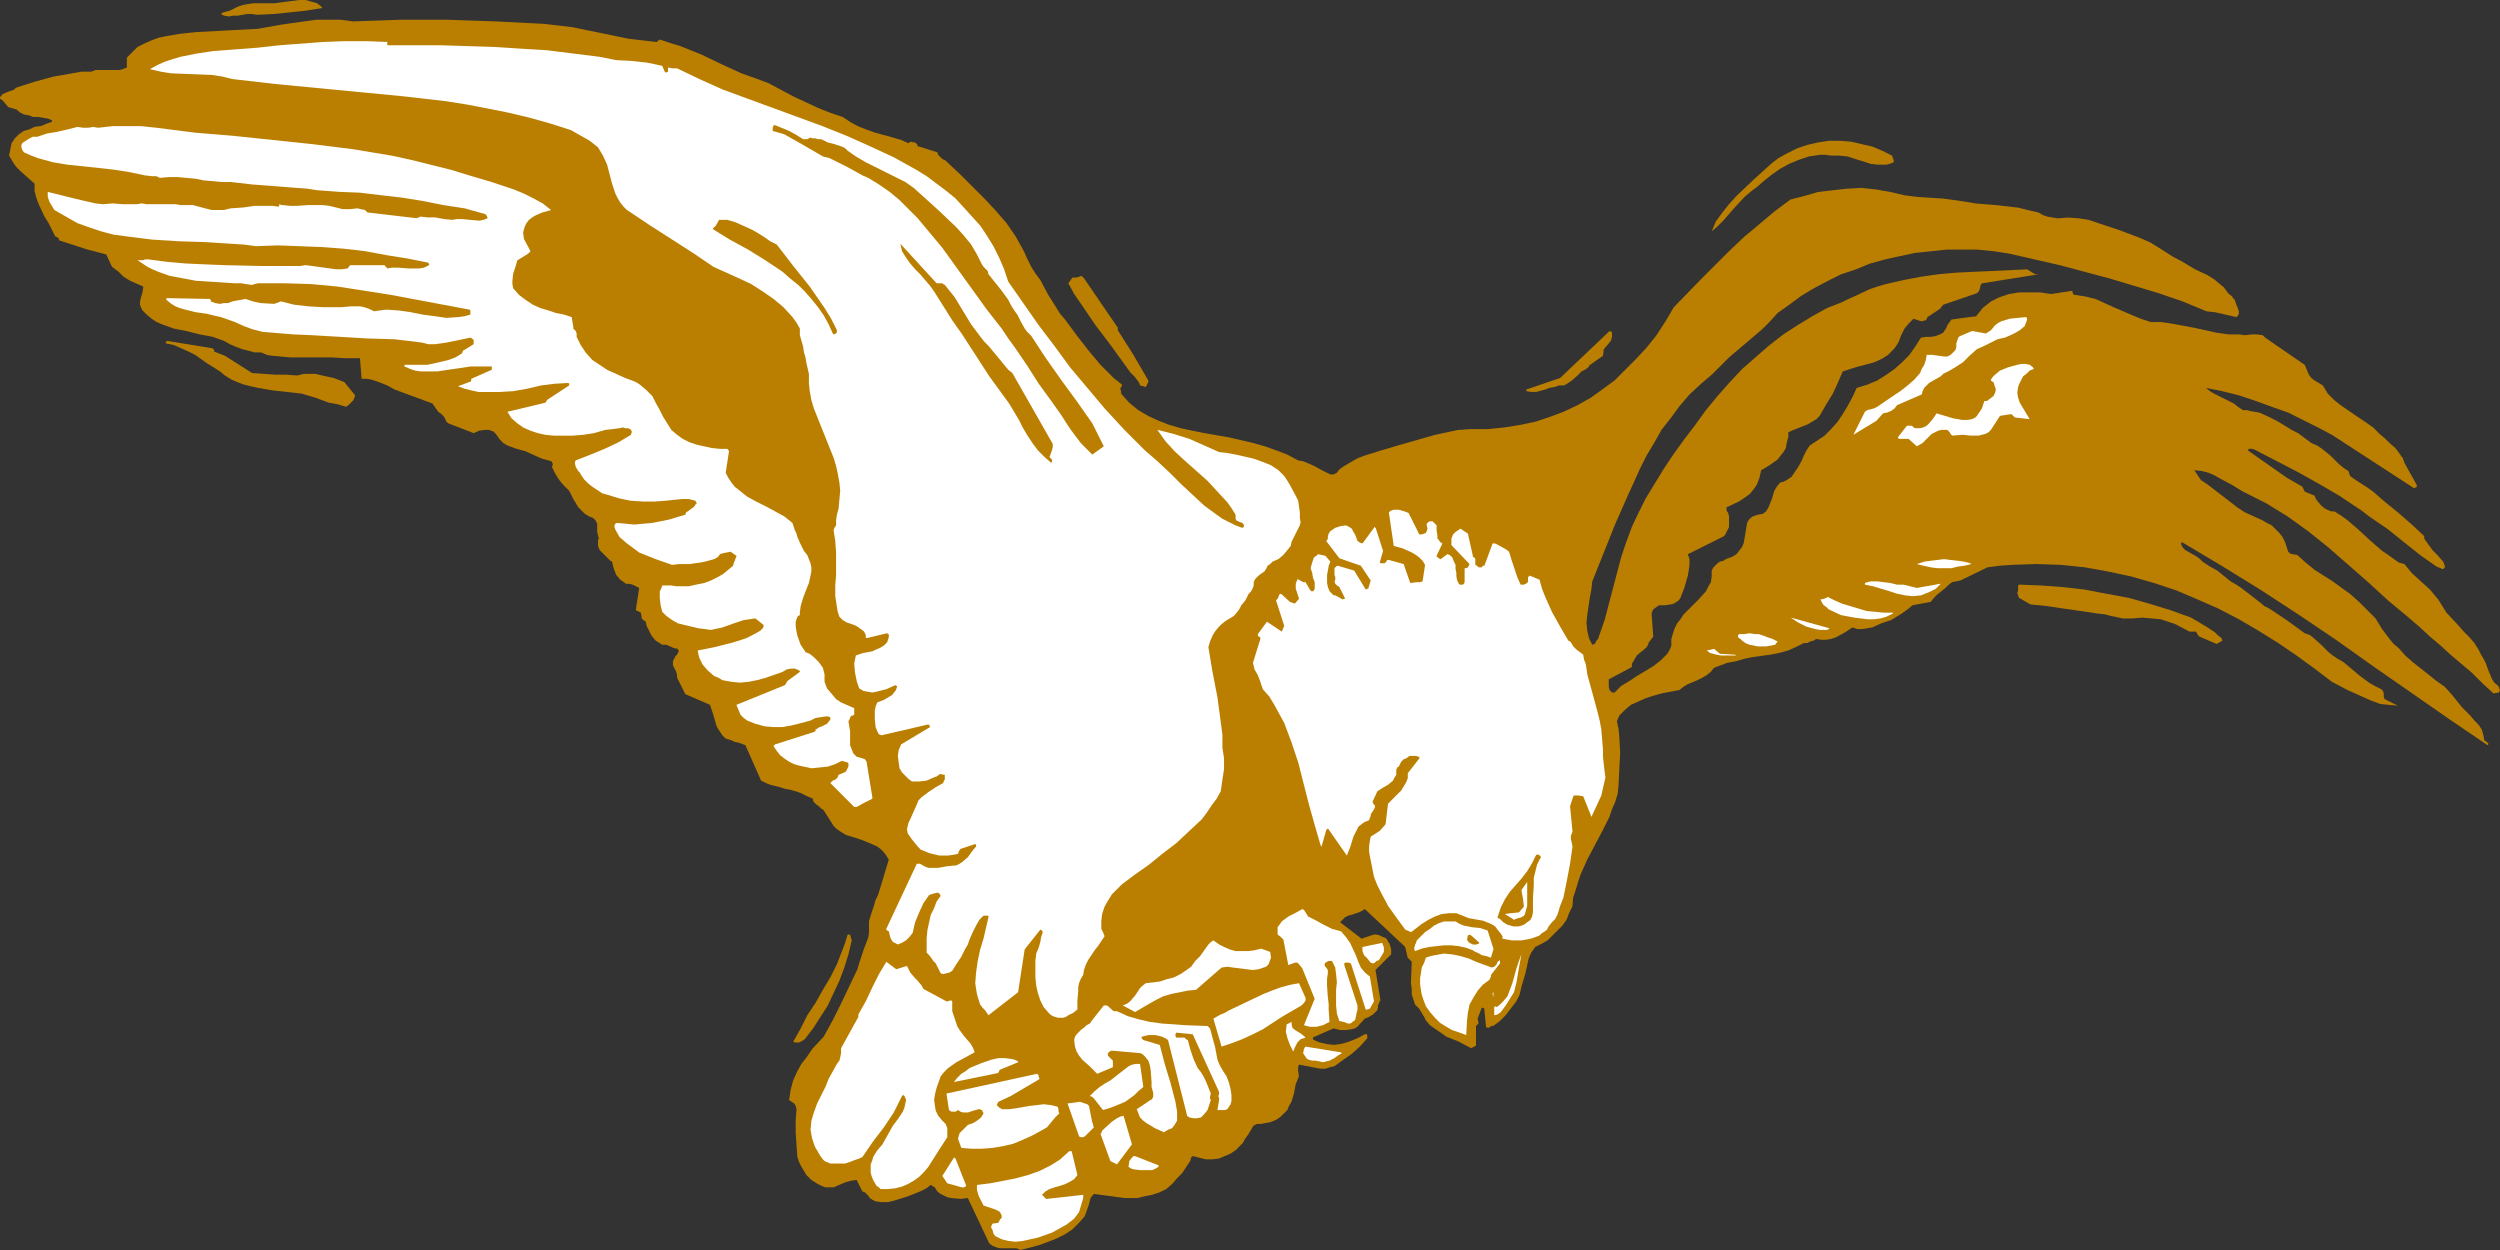
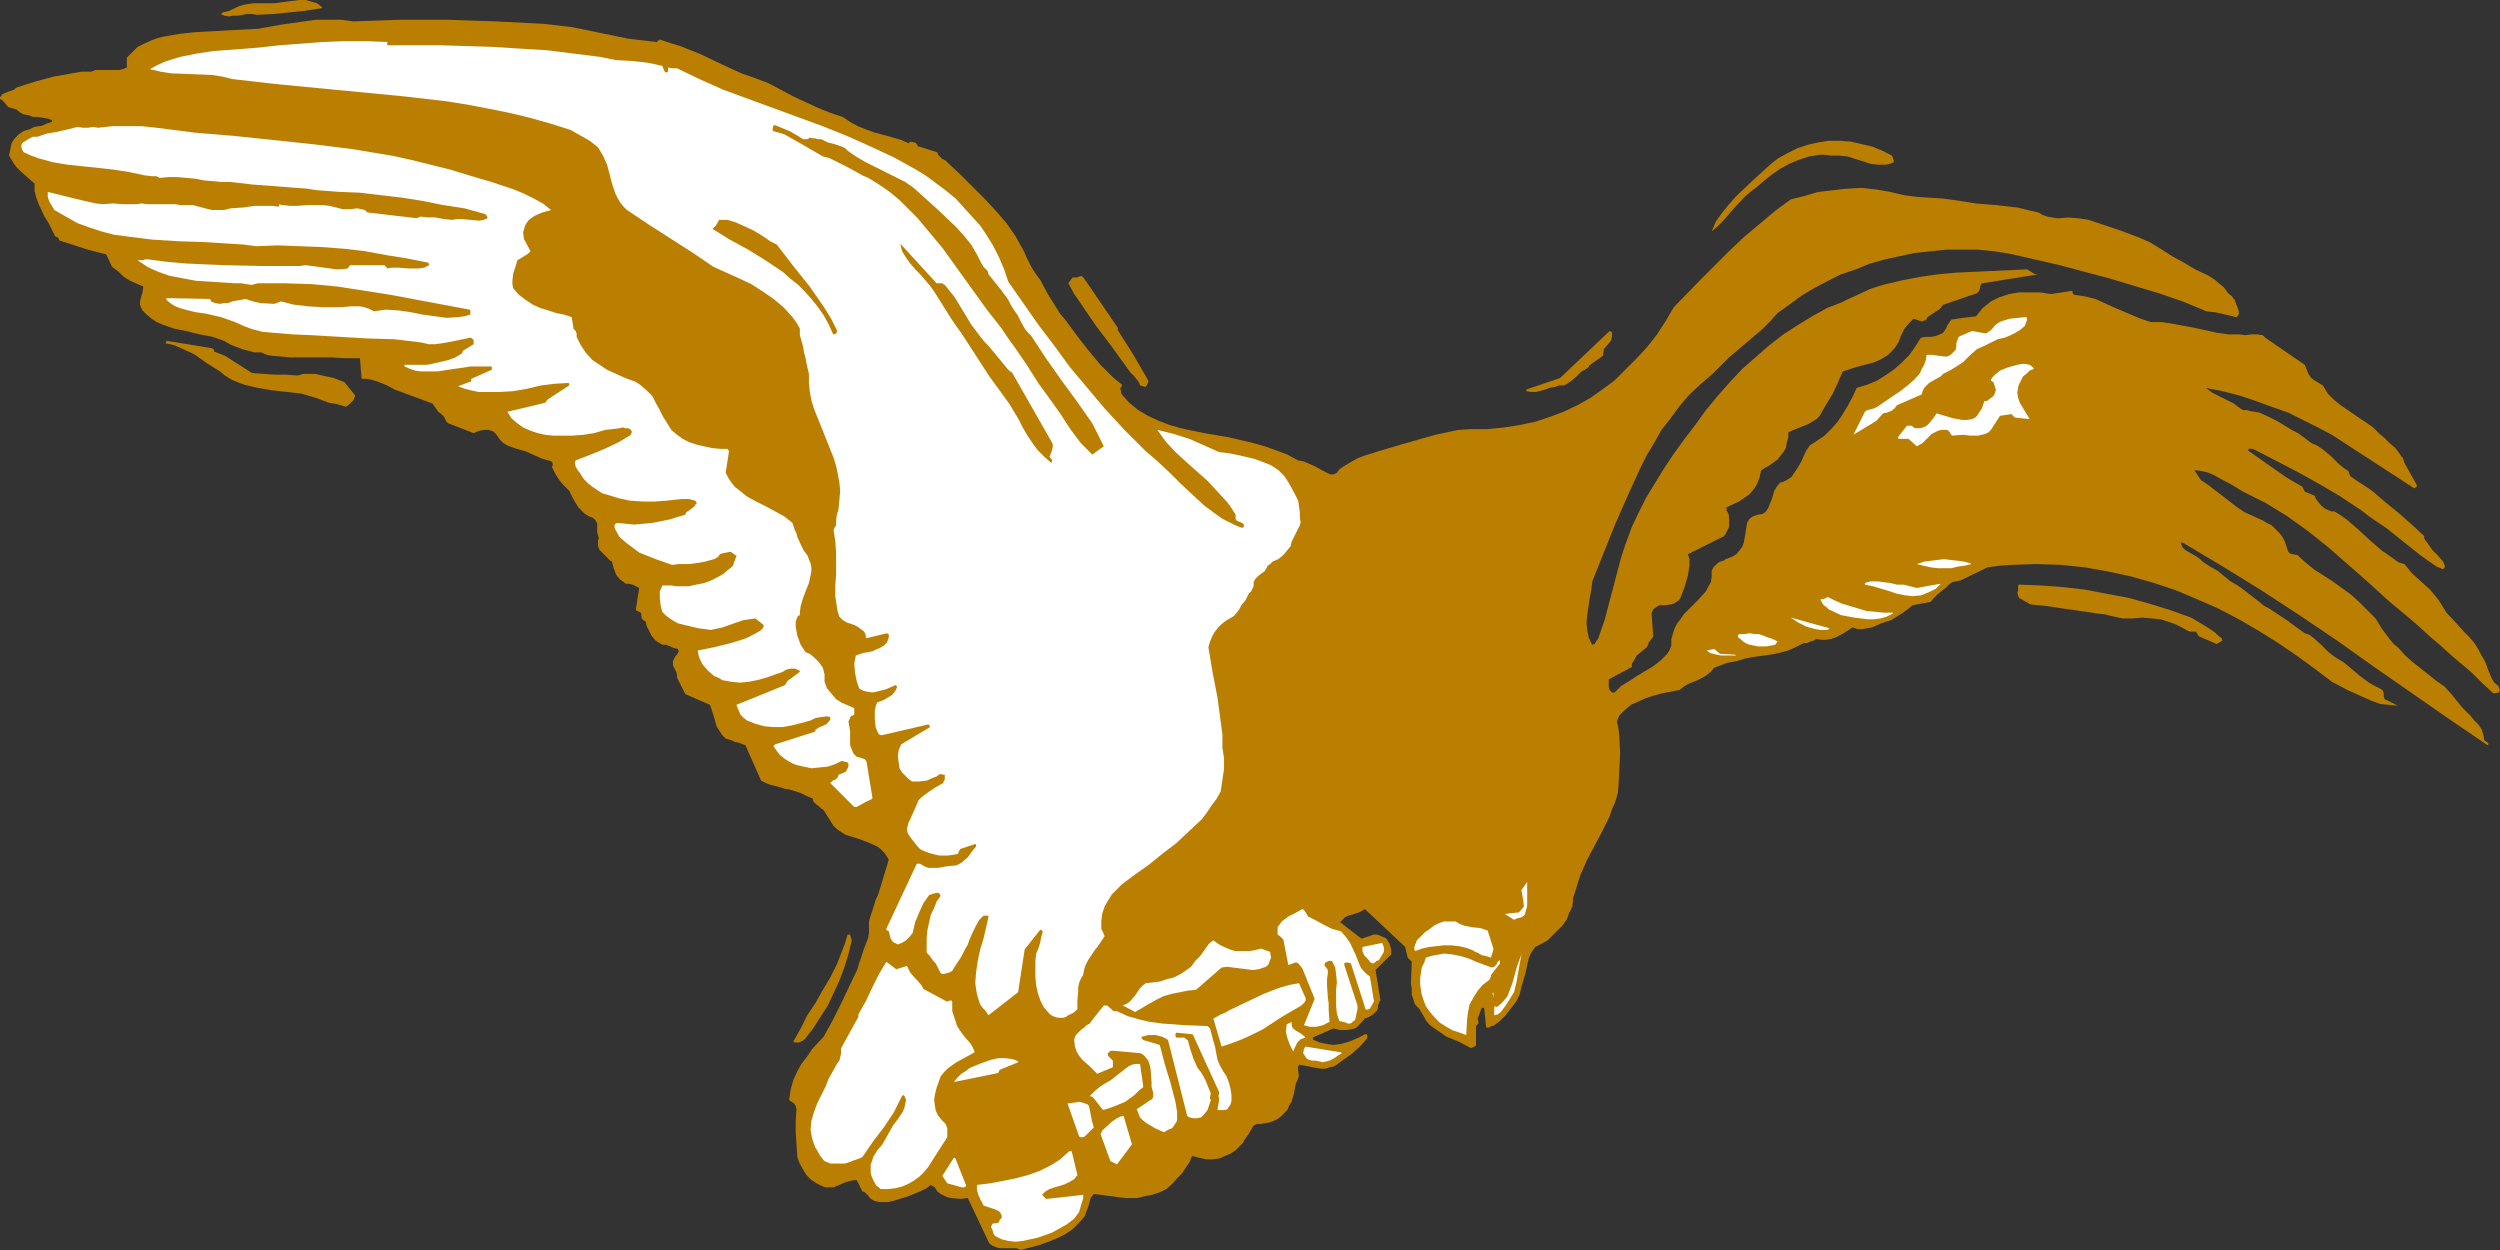
<svg xmlns="http://www.w3.org/2000/svg" xmlns:ns1="http://sodipodi.sourceforge.net/DTD/sodipodi-0.dtd" xmlns:ns2="http://www.inkscape.org/namespaces/inkscape" version="1.0" width="129.766mm" height="64.883mm" id="svg46" ns1:docname="Eagle 22.wmf">
  <rect width="100%" height="100%" fill="#333333" stroke="none" />
  <ns1:namedview id="namedview46" pagecolor="#ffffff" bordercolor="#000000" borderopacity="0.25" ns2:showpageshadow="2" ns2:pageopacity="0.0" ns2:pagecheckerboard="0" ns2:deskcolor="#d1d1d1" ns2:document-units="mm" />
  <defs id="defs1">
    <pattern id="WMFhbasepattern" patternUnits="userSpaceOnUse" width="6" height="6" x="0" y="0" />
  </defs>
  <path style="fill:#ba7f00;fill-opacity:1;fill-rule:evenodd;stroke:none" d="m 490.455,135.376 -0.162,-0.323 -0.162,-0.485 -0.808,-0.646 -0.485,-0.808 -0.808,-1.939 -0.323,-0.969 -0.485,-0.969 -0.485,-0.808 -0.485,-0.969 -0.808,-1.292 -0.97,-1.131 -1.131,-1.131 -1.131,-1.292 -2.262,-2.423 -0.808,-1.292 -0.808,-1.292 -1.616,-1.939 -1.778,-1.615 -1.778,-1.615 -1.454,-1.777 -1.131,-0.323 -1.131,-0.808 -1.131,-0.808 -0.97,-0.646 -2.424,-2.1 -2.262,-2.1 -2.262,-1.939 -1.131,-0.808 -1.293,-0.808 h -0.646 l -1.131,-0.485 -0.808,-0.646 -0.808,-0.969 -0.323,-0.485 -0.162,-0.485 -1.939,-0.808 -0.485,-0.969 -3.07,-1.777 -7.595,-5.331 0.162,-0.323 h 0.162 0.485 l 0.485,0.162 0.323,0.162 4.363,2.262 4.04,2.1 4.04,2.262 3.878,2.262 1.454,0.969 1.454,0.969 1.454,0.969 1.454,1.131 3.555,2.423 3.232,2.585 3.232,2.585 3.232,2.262 0.808,0.323 0.323,0.162 h 0.162 l 0.162,-0.162 0.162,-0.162 v -0.323 l -0.323,-0.808 -1.131,-1.292 -0.97,-0.969 -1.616,-2.262 v -0.485 l -2.424,-2.262 -2.586,-2.262 -2.586,-2.1 -1.131,-0.969 -1.293,-1.131 -1.131,-0.808 -2.262,-1.454 -1.131,-0.808 -0.323,-0.969 -0.97,-0.646 -0.808,-0.646 -1.616,-1.615 -0.97,-0.808 -0.808,-0.646 -0.97,-0.646 -1.131,-0.485 -1.293,-0.969 -1.293,-0.969 -1.293,-0.646 -1.293,-0.808 -1.616,-0.969 -1.616,-0.808 -1.778,-0.808 -0.97,-0.162 -0.97,-0.162 -0.485,-0.162 h -0.162 -0.323 -0.323 l -0.97,-0.646 -0.808,-0.646 -1.939,-0.969 -1.939,-0.969 -0.808,-0.485 -0.808,-0.646 3.232,0.646 3.232,0.808 3.394,1.131 3.07,1.131 3.232,1.131 2.909,1.454 2.909,1.454 2.747,1.454 16.16,10.501 0.162,-0.162 h 0.162 l 0.162,-0.162 v -0.323 l -2.424,-4.362 -0.162,-0.485 -0.162,-0.485 -0.323,-0.323 -0.162,-0.323 -0.97,-1.292 -1.131,-0.969 -0.97,-0.969 -0.97,-0.808 -1.293,-1.292 -1.616,-1.131 -1.454,-0.969 -3.07,-2.1 -1.454,-1.131 -1.293,-1.292 -0.97,-1.615 -0.808,-0.485 -0.808,-0.485 -0.646,-0.485 -0.485,-0.646 -0.808,-1.939 -7.757,-5.331 -0.162,-0.162 -0.162,-0.162 -0.162,-0.162 -1.131,-0.162 h -1.131 l -1.131,0.162 -1.293,-0.162 h -2.101 l -2.262,-0.323 -4.363,-0.969 -4.363,-0.808 -2.101,-0.323 h -2.101 l -1.939,-0.646 -1.939,-0.808 -3.394,-1.454 -1.778,-0.808 -1.778,-0.808 -1.939,-0.485 -2.101,-0.323 h -0.162 l -0.162,-0.162 -0.162,-0.323 v -0.323 l -4.202,0.646 -2.101,-0.323 h -2.101 -2.101 l -1.939,0.323 -1.939,0.646 -1.616,0.808 -0.808,0.646 -0.808,0.646 -0.646,0.808 -0.646,0.808 -1.293,0.162 -1.293,0.162 -1.131,0.162 -1.131,0.162 -0.808,1.131 -0.162,0.485 -0.323,0.485 -0.323,0.485 -0.646,0.323 -0.808,0.323 -0.97,0.162 h -0.97 l -0.97,0.162 -1.131,1.777 -1.131,1.615 -1.454,1.454 -1.454,1.292 -1.616,1.131 -1.778,1.131 -1.939,0.808 -2.101,0.646 -0.808,1.777 -0.97,1.777 -0.97,1.615 -0.97,1.454 -1.293,1.454 -1.293,1.292 -1.454,0.969 -1.454,0.969 -0.646,0.969 -0.485,0.969 -0.485,1.131 -0.646,1.131 -0.646,0.969 -0.646,0.969 -0.97,0.646 -0.646,0.323 -0.646,0.162 -0.646,0.808 -0.485,0.808 -0.485,1.615 -0.323,0.808 -0.323,0.808 -0.485,0.808 -0.646,0.485 -0.97,0.162 -0.97,0.323 -0.646,0.485 -0.323,0.485 -0.162,0.323 -0.323,1.939 -0.323,1.939 -0.323,0.808 -0.485,0.646 -0.646,0.808 -0.808,0.485 -1.293,0.485 -0.485,0.323 -0.646,0.162 -0.485,0.323 -0.323,0.323 -0.485,0.485 -0.323,0.646 v 1.131 l -0.162,1.131 -0.485,0.808 -0.485,0.969 -1.454,1.615 -1.454,1.454 -1.454,1.454 -0.646,0.969 -0.646,0.808 -0.485,0.969 -0.323,0.969 -0.323,1.131 v 1.292 l -0.323,0.808 -0.485,0.808 -1.293,1.292 -1.454,1.131 -3.232,1.939 -1.454,0.969 -1.616,0.969 -1.293,1.292 h -0.485 l -0.162,-0.162 -0.323,-0.323 -0.162,-0.646 v -1.454 l 4.525,-2.423 v -0.646 l 0.323,-0.485 0.646,-1.131 0.97,-0.808 0.97,-0.808 0.162,-0.323 0.162,-0.162 v -0.323 l 0.97,-1.292 -0.323,-4.523 0.162,-0.485 0.162,-0.323 0.646,-0.485 0.485,-0.323 h 1.131 l 1.131,-0.162 0.646,-0.162 0.485,-0.323 0.485,-0.323 0.323,-0.485 0.808,-2.1 0.646,-2.262 0.162,-0.969 0.162,-1.131 v -1.131 l -0.323,-0.969 7.11,-3.554 0.323,-0.485 0.323,-0.646 0.323,-0.646 v -0.646 -0.646 -0.808 l -0.162,-0.646 -0.323,-0.485 v -0.646 l 2.424,-1.131 0.97,-0.646 1.131,-0.808 0.808,-0.969 0.646,-0.969 0.485,-1.292 0.323,-1.454 1.616,-0.969 1.616,-1.131 0.485,-0.646 0.646,-0.808 0.485,-0.808 0.162,-0.969 0.162,-0.646 0.162,-0.485 v -0.969 l 0.646,-0.323 0.808,-0.323 1.616,-0.646 0.808,-0.323 0.808,-0.485 0.808,-0.485 0.646,-0.646 1.293,-2.262 1.293,-2.1 0.97,-2.1 0.97,-2.262 1.454,-0.485 1.616,-0.485 3.07,-0.808 1.454,-0.646 1.293,-0.808 0.485,-0.485 0.646,-0.646 0.485,-0.646 0.485,-0.808 0.485,-1.292 0.646,-1.292 0.808,-0.969 0.97,-0.969 v 0 l 1.454,0.485 h 0.323 l 0.323,-0.162 h 0.323 l 0.162,-0.323 0.162,-0.323 2.424,-1.615 0.646,-0.808 6.626,-2.262 0.323,-0.323 0.162,-0.323 0.162,-0.485 v -0.323 l 0.323,-0.485 11.15,-1.777 h -0.485 -0.162 l -0.323,-0.162 -1.293,-0.808 -6.949,0.323 -6.949,0.323 -3.555,0.323 -3.394,0.485 -3.394,0.646 -3.555,0.808 -1.616,0.485 -1.454,0.485 -2.747,1.292 -1.454,0.646 -1.293,0.646 -2.909,1.131 -2.909,1.615 -2.909,1.777 -2.747,1.777 -2.909,2.262 -2.586,2.262 -2.586,2.262 -2.424,2.585 -2.424,2.746 -2.262,2.746 -2.101,2.908 -2.101,2.746 -2.101,2.908 -1.939,2.908 -1.778,2.908 -1.778,2.908 -1.454,2.908 -1.293,2.746 -1.131,3.069 -0.97,2.908 -0.808,3.069 -0.808,3.069 -0.808,3.069 -0.808,3.069 -1.131,3.231 -0.162,0.485 -0.323,0.323 -0.323,0.646 h -0.162 l -0.323,0.162 -0.323,-0.646 -0.323,-0.646 -0.323,-1.454 -0.162,-1.615 0.162,-1.615 0.485,-3.231 0.323,-1.777 0.162,-1.454 2.262,-5.654 2.262,-5.654 2.424,-5.493 2.424,-5.331 1.293,-2.585 1.454,-2.423 1.454,-2.585 1.778,-2.262 1.778,-2.423 1.939,-2.262 2.262,-2.1 2.262,-1.939 1.616,-1.615 1.616,-1.615 3.232,-2.746 3.232,-2.746 1.616,-1.615 1.454,-1.615 2.262,-1.615 2.424,-1.777 2.424,-1.454 2.747,-1.454 2.586,-1.292 2.909,-0.969 2.747,-1.131 2.909,-0.808 2.909,-0.646 3.07,-0.646 3.07,-0.323 3.07,-0.323 h 3.07 3.07 l 3.232,0.323 3.07,0.485 9.858,2.262 9.696,2.585 4.848,1.454 4.848,1.454 4.686,1.615 4.686,1.939 1.616,0.162 1.454,0.323 2.747,0.646 0.323,-0.323 0.162,-0.323 v -0.485 l -0.162,-0.485 -0.162,-0.485 -0.162,-0.323 -0.323,-0.969 -0.323,-0.323 -0.162,-0.323 -0.808,-0.646 -0.808,-1.131 -0.97,-0.808 -0.97,-0.808 -1.293,-0.808 -2.424,-1.131 -2.424,-1.454 -2.101,-1.131 -2.262,-1.454 -2.101,-1.292 -1.131,-0.485 -1.131,-0.485 -3.878,-1.454 -3.878,-1.292 -1.939,-0.646 -1.939,-0.323 -2.101,-0.162 -2.101,0.162 -0.97,-0.162 -0.97,-0.162 -0.97,-0.323 -0.808,-0.485 -2.101,-0.485 -1.939,-0.485 -4.202,-0.485 -4.04,-0.323 -1.939,-0.323 -2.101,-0.323 -2.424,-0.323 -5.01,-0.323 -2.586,-0.323 -2.747,-0.646 -2.747,-0.485 -2.909,-0.323 -2.909,0.162 -2.909,0.323 -2.747,0.323 -2.747,0.808 -2.586,0.646 -3.07,2.262 -3.07,2.585 -2.909,2.423 -2.909,2.746 -5.494,5.493 -5.494,5.654 -1.616,2.746 -1.778,2.746 -1.939,2.423 -2.101,2.262 -2.101,2.1 -2.101,2.1 -2.424,1.777 -2.262,1.615 -2.586,1.454 -2.747,1.292 -2.586,0.969 -2.909,0.969 -3.07,0.646 -3.07,0.485 -3.232,0.323 h -3.394 l -2.424,0.162 -2.262,0.485 -2.262,0.485 -4.525,1.292 -2.262,0.646 -4.363,1.292 -0.97,0.323 -1.131,0.323 -1.778,0.646 -1.454,0.808 -1.616,0.969 -0.646,0.485 -0.485,0.646 -0.646,0.323 h -0.323 -0.323 l -1.616,-0.808 -1.454,-0.808 -1.454,-0.646 -0.808,-0.323 -0.97,-0.162 -2.101,-1.131 -2.101,-0.808 -2.262,-0.808 -2.262,-0.646 -4.848,-1.131 -4.686,-0.808 -2.424,-0.485 -2.262,-0.485 -2.262,-0.646 -2.101,-0.808 -2.101,-0.969 -1.939,-1.131 -1.778,-1.454 -1.454,-1.615 -0.162,-0.323 V 76.735 l -0.162,-0.485 0.162,-0.323 0.162,-0.162 v -0.323 l -1.616,-1.292 -1.293,-1.292 -1.293,-1.292 -2.424,-2.908 -2.262,-2.908 -2.262,-3.069 -0.97,-1.131 -0.808,-1.292 -1.616,-2.585 -1.454,-2.746 -0.97,-1.292 -0.808,-1.292 -0.808,-1.615 -0.646,-1.454 -1.616,-2.908 -1.778,-2.585 -2.101,-2.423 -2.101,-2.262 -2.424,-2.423 -2.424,-2.423 -2.586,-2.423 -0.323,-0.323 -0.323,-0.162 -0.323,-0.162 -0.323,-0.323 -0.485,-0.485 -0.162,-0.485 -3.555,-1.131 h -0.323 V 28.432 l -0.485,-0.485 h -0.323 l -0.485,-0.162 -0.323,0.162 -0.162,0.162 -1.454,-0.646 -1.616,-0.485 -3.555,-0.969 -1.778,-0.646 -1.616,-0.646 -1.454,-0.808 -1.454,-0.969 -2.424,-0.808 -2.424,-0.969 -4.848,-2.262 -4.848,-2.585 -2.586,-0.969 -2.747,-0.969 -3.878,-1.777 -4.04,-1.939 -4.04,-1.615 -2.101,-0.646 -1.939,-0.646 -0.485,0.323 v 0.162 h -0.162 l -2.747,-0.323 -2.747,-0.323 -5.494,-1.131 -5.494,-1.131 -2.747,-0.323 -2.747,-0.323 L 97.283,4.2 87.91,3.877 H 83.062 78.376 L 73.851,4.039 69.326,4.2 66.902,3.877 H 64.478 62.054 L 59.63,4.2 55.106,4.846 50.581,5.654 47.51,5.816 44.44,5.977 38.461,6.3 35.39,6.623 32.482,7.108 31.027,7.431 29.734,7.916 28.28,8.562 26.987,9.208 24.886,11.308 v 1.939 l -0.808,0.323 -0.646,0.162 h -3.717 -0.97 l -0.808,0.323 h -1.939 l -1.778,0.323 -3.717,0.646 -3.555,0.969 -3.555,1.131 -0.323,0.162 -0.323,0.323 -0.97,0.323 -0.808,0.323 -0.646,0.323 v 0.162 L 0,19.062 v 0.323 l 0.323,0.162 0.323,0.323 0.162,0.162 0.808,0.969 1.616,0.485 0.808,0.646 0.646,0.323 0.97,0.162 0.808,0.323 h 0.97 l 0.97,0.162 0.97,0.162 0.808,0.323 v 0.323 l -0.97,0.323 -1.131,0.485 -1.293,0.162 -0.97,0.485 -1.131,0.323 -0.97,0.646 -0.808,0.808 -0.646,0.969 -0.485,2.423 0.485,0.808 0.485,0.808 0.485,0.646 0.808,0.808 1.454,1.292 1.293,1.131 v 1.454 l 0.323,1.292 0.485,1.292 1.131,2.423 0.808,1.292 1.131,2.262 0.162,0.323 0.323,0.162 0.323,0.162 0.162,0.485 5.494,1.777 3.717,0.969 1.131,2.423 0.646,0.485 0.646,0.485 0.485,0.485 0.485,0.485 1.293,0.808 2.586,1.131 -0.162,1.131 -0.323,1.131 -0.162,0.646 v 0.646 l 0.162,0.485 0.323,0.646 0.808,0.808 0.97,0.808 0.97,0.646 1.131,0.485 2.262,0.808 2.424,0.485 2.586,0.646 2.586,0.485 2.262,0.808 1.131,0.646 1.131,0.485 1.293,0.485 1.293,0.323 1.131,0.323 h 1.293 l 1.131,0.485 0.97,0.162 1.778,0.162 1.778,0.162 h 1.939 3.07 3.07 l 2.747,0.162 h 2.909 l 0.323,4.039 h 0.97 l 0.97,0.162 1.454,0.485 1.616,0.646 1.454,0.808 7.434,2.746 1.131,1.615 0.646,0.485 0.485,0.485 0.323,0.646 0.162,0.323 0.323,0.323 2.101,0.808 2.909,1.131 1.131,-0.485 1.131,-0.162 h 0.646 l 0.485,0.162 0.485,0.162 0.485,0.485 0.808,1.131 0.646,0.646 0.808,0.485 1.778,0.646 1.778,0.485 1.778,0.808 1.454,0.646 1.778,0.485 0.162,0.162 0.162,0.323 v 0.323 l -0.162,0.323 0.646,1.292 0.808,1.292 0.808,0.969 1.131,1.131 0.808,1.615 0.97,1.615 0.646,0.646 0.646,0.646 0.808,0.485 0.808,0.323 0.485,0.485 0.323,0.646 v 0.808 0.808 l 0.323,1.292 -0.162,0.323 v 0.485 0.646 l 0.323,0.808 0.485,0.485 0.646,0.646 0.485,0.485 0.485,0.485 0.323,0.162 0.323,1.292 0.485,1.292 0.808,0.969 0.485,0.323 0.646,0.485 h 0.646 l 0.646,0.162 1.293,0.646 -0.646,4.2 0.162,0.323 h 0.162 l 0.323,0.162 0.323,0.162 0.162,0.808 v 0.323 l 0.323,0.323 0.485,0.323 0.162,0.808 0.323,0.646 0.646,1.292 0.808,0.969 1.293,0.808 h 0.808 l 1.454,0.646 0.808,0.162 v 0.162 l 0.162,0.162 v 0.162 l -0.323,0.646 -0.323,0.323 -0.162,0.323 -0.323,0.646 v 0.485 0.323 l 0.646,1.292 0.162,0.646 v 0.485 l 1.616,3.231 4.848,2.1 0.646,1.939 0.646,2.262 0.485,0.808 0.646,0.969 0.646,0.646 1.131,0.323 0.323,0.162 0.323,0.162 0.808,0.162 1.293,0.485 3.07,6.947 0.97,0.485 0.808,0.323 1.939,0.485 0.97,0.323 0.97,0.162 1.131,0.323 0.97,0.323 1.293,0.646 1.131,0.485 v 0.323 l 0.162,0.323 0.485,0.485 0.485,0.323 0.485,0.485 0.323,0.162 0.162,0.162 1.939,3.069 0.485,0.485 0.646,0.485 1.293,0.808 1.616,0.485 1.454,0.485 1.616,0.646 1.454,0.646 0.646,0.485 0.646,0.646 0.485,0.646 0.485,0.808 -1.454,4.846 -0.646,2.1 -0.485,0.969 -0.323,1.131 -0.646,1.939 -0.323,1.131 v 0.969 1.292 l -0.162,0.969 -0.808,2.1 -0.323,0.969 -0.323,0.969 -0.323,0.969 -0.323,1.131 -1.616,3.392 -1.616,3.392 -1.616,3.231 -1.778,3.231 -2.262,2.423 -0.97,1.454 -1.131,1.454 -0.808,1.454 -0.808,1.777 -0.485,1.777 -0.323,2.1 0.97,0.646 0.323,0.485 0.162,0.646 -0.162,2.262 v 2.262 l 0.323,4.846 0.323,0.969 0.485,0.969 0.97,1.615 0.97,0.969 1.293,0.808 0.646,0.323 0.808,0.323 h 0.808 0.808 l 1.131,-0.485 1.131,-0.485 1.131,-0.323 1.131,-0.162 1.131,2.262 0.485,0.162 0.323,0.323 0.323,0.323 0.323,0.485 0.485,0.323 0.646,0.323 1.131,0.162 h 1.293 l 1.293,-0.323 2.586,-0.808 2.424,-0.969 1.293,-0.646 0.808,-0.646 0.485,0.323 0.323,0.162 0.162,0.323 0.323,0.485 0.646,0.485 0.646,0.323 0.646,0.323 0.808,0.162 1.778,0.162 1.454,-0.162 4.202,8.885 0.646,0.485 0.808,0.323 0.646,0.162 h 0.808 1.616 0.808 l 0.808,0.323 1.939,-0.485 1.778,-0.485 1.778,-0.646 1.616,-0.646 1.616,-0.808 1.454,-0.969 1.293,-1.292 1.131,-1.292 0.808,-2.262 0.323,-1.292 0.646,-0.808 2.424,0.323 1.293,0.162 1.131,0.162 1.293,0.162 h 1.131 1.293 l 1.293,-0.323 1.616,-0.323 1.454,-0.485 1.293,-0.646 1.131,-0.969 0.97,-1.131 0.97,-0.969 1.616,-2.423 0.162,-0.646 0.162,-0.162 0.162,-0.162 1.293,0.323 1.293,0.323 h 1.293 l 1.293,-0.162 1.131,-0.485 1.131,-0.485 0.97,-0.646 0.808,-0.808 0.646,-0.646 0.323,-0.646 0.808,-1.131 0.646,-1.131 0.323,-0.485 0.646,-0.323 h 0.808 l 0.808,-0.162 0.97,-0.162 0.808,-0.323 0.646,-0.323 0.646,-0.485 0.646,-0.646 0.646,-0.646 0.323,-0.808 0.485,-0.808 0.485,-1.615 0.323,-1.777 0.646,-1.615 -0.162,-1.131 v -0.646 l 0.162,-0.485 1.778,0.323 1.616,0.323 0.97,0.162 h 0.808 l 0.97,-0.323 0.808,-0.162 1.778,-1.292 1.616,-1.131 1.616,-1.454 1.454,-1.615 v -0.646 l -0.162,-0.162 h -0.323 l -1.131,0.646 -1.131,0.485 -1.293,0.485 -1.293,0.323 -1.293,0.162 -1.293,-0.162 -1.454,-0.323 -1.131,-0.485 -0.162,-0.162 v -0.323 l 0.323,-0.162 3.717,-1.615 1.293,0.323 h 1.131 l 1.131,-0.162 0.646,-0.162 0.485,-0.323 1.454,-1.615 0.808,-0.323 0.808,-0.485 0.485,-0.485 0.323,-0.323 0.162,-0.485 v -0.485 l 0.162,-0.323 0.162,-0.485 0.162,-0.162 v 0 l -0.97,-5.977 3.07,-3.069 v 0.162 -1.131 l -0.323,-1.131 -0.323,-0.485 -0.162,-0.323 -0.323,-0.323 -0.485,-0.162 -0.646,-0.323 -0.646,-0.162 h -0.485 l -0.485,0.162 -0.97,0.323 -0.97,0.323 -4.202,-3.231 0.485,-0.485 0.485,-0.485 0.646,-0.323 0.646,-0.162 1.454,-0.485 0.646,-0.323 0.485,-0.323 7.918,7.431 0.485,2.1 0.808,0.808 -0.162,4.2 0.162,1.131 v 1.131 l 0.323,0.969 0.323,0.969 0.808,0.808 0.485,0.808 0.485,0.808 0.323,0.646 0.808,0.969 1.131,0.808 0.97,0.646 1.131,0.808 2.424,0.969 2.424,1.292 0.97,-0.485 v -3.554 -0.323 l 0.162,-0.162 0.162,-0.162 0.162,-0.162 v -0.162 l -0.162,-0.808 0.808,-2.1 h 0.323 l 0.162,0.162 0.323,3.231 v 0.323 l 0.162,0.162 h 0.485 l 0.162,-0.162 h 0.162 v -0.162 h 0.485 l 1.293,-0.969 1.131,-1.131 2.101,-2.746 0.646,-1.292 0.323,-1.454 0.808,-2.746 0.323,-1.454 0.323,-1.454 0.485,-1.131 0.808,-1.131 1.293,-0.646 1.131,-0.646 0.97,-0.969 0.97,-0.969 0.97,-0.969 0.808,-1.131 0.485,-1.292 0.646,-1.292 0.162,-1.777 0.485,-1.454 0.485,-1.615 0.485,-1.454 1.293,-2.908 2.909,-5.493 1.454,-2.908 0.485,-1.454 0.646,-1.454 0.485,-1.615 0.162,-1.615 0.162,-3.231 0.162,-3.231 -0.162,-3.069 -0.162,-1.615 -0.323,-1.454 0.485,-1.131 1.131,-1.131 1.131,-0.969 1.454,-0.646 1.454,-0.646 1.454,-0.485 1.778,-0.485 3.394,-0.646 0.808,-0.646 0.808,-0.485 1.939,-0.808 0.97,-0.485 0.808,-0.485 0.808,-0.646 0.646,-0.808 2.586,-0.969 1.778,-0.323 1.616,-0.485 1.616,-0.323 3.555,-0.485 1.616,-0.323 1.778,-0.485 1.454,-0.646 1.616,-0.808 h 0.646 l 0.646,-0.323 0.646,-0.162 0.485,-0.323 0.97,0.162 h 0.97 l 0.97,-0.162 0.97,-0.323 1.778,-0.969 1.454,-0.969 0.97,0.323 h 0.97 l 0.97,-0.162 0.97,-0.162 1.778,-0.808 1.939,-0.646 2.101,-1.292 1.131,-0.808 0.97,-0.808 3.555,-0.646 0.646,-0.808 0.646,-0.646 1.616,-1.292 0.646,-0.646 0.646,-0.485 0.808,-0.162 0.808,-0.162 5.333,-2.585 2.424,-0.323 2.424,-0.162 4.686,-0.162 4.848,0.162 4.686,0.485 4.525,0.808 4.525,0.969 4.525,1.292 4.363,1.454 4.202,1.777 4.04,1.777 4.04,2.1 3.878,2.262 3.878,2.423 3.555,2.423 3.555,2.585 3.394,2.585 3.07,1.615 3.232,1.454 1.454,0.646 1.778,0.646 1.616,0.162 1.778,0.162 -2.586,-1.292 -0.162,-0.485 v -0.646 l -0.162,-0.485 -0.162,-0.162 -0.162,-0.162 -1.293,-0.646 -1.131,-0.646 -1.939,-1.454 -2.101,-1.777 -0.97,-0.808 -1.131,-0.646 -0.97,-0.646 -0.808,-0.646 -1.454,-1.454 -1.454,-1.292 -0.808,-0.646 -0.97,-0.323 -1.778,-1.292 -1.778,-1.292 -3.394,-2.262 -0.97,-0.485 -0.97,-0.808 -3.555,-2.746 -0.97,-0.646 -1.131,-0.646 -2.586,-2.1 -1.454,-0.808 -1.454,-0.969 -0.485,-0.485 -0.646,-0.485 -1.131,-0.646 -1.131,-0.646 -0.485,-0.485 -0.323,-0.646 v -0.162 -0.162 h 0.323 l 7.595,4.523 7.595,4.685 7.434,4.846 7.434,5.008 7.272,5.169 7.434,5.169 7.434,5.169 7.595,5.169 0.162,-0.162 v -0.162 l -0.323,-0.323 -0.162,-0.162 h -0.162 l -0.162,-0.162 -0.162,-0.969 -0.323,-1.131 -0.646,-0.969 -0.808,-0.808 -0.808,-0.969 -0.808,-0.808 -0.808,-0.808 -0.646,-0.808 -1.293,-1.615 -1.454,-1.615 -1.616,-1.131 -1.616,-1.292 -3.07,-2.423 -1.454,-1.292 -1.293,-1.454 -0.97,-0.808 -0.808,-0.969 -1.454,-1.939 -1.293,-2.1 -0.808,-0.808 -0.808,-0.808 -1.616,-1.615 -1.616,-1.454 -1.778,-1.292 -1.778,-1.292 -3.555,-2.262 -1.778,-1.454 -1.616,-1.454 -0.97,-0.162 -0.485,-0.162 -0.323,-0.323 -0.323,-0.969 -0.323,-0.969 -0.485,-0.969 -0.646,-0.808 -0.646,-0.646 -0.808,-0.808 -0.97,-0.485 -0.808,-0.485 -1.778,-0.808 -1.778,-0.808 -1.454,-0.969 -1.454,-1.131 -2.747,-2.1 -1.454,-1.131 -1.454,-0.969 -1.293,-1.939 1.454,0.162 1.293,0.323 1.131,0.485 1.131,0.646 2.424,1.292 2.101,1.292 2.262,1.131 2.262,1.131 2.101,1.292 2.101,1.292 4.04,2.908 4.04,3.231 7.757,6.785 3.878,3.554 3.878,3.231 2.262,1.939 2.101,1.939 2.101,1.777 1.939,1.777 4.202,3.554 2.101,2.1 2.101,1.939 1.131,-0.162 v -0.162 z" id="path1" />
  <path style="fill:#ffffff;fill-opacity:1;fill-rule:evenodd;stroke:none" d="m 398.828,72.05 -0.646,-0.485 -0.808,-0.162 h -0.808 l -0.808,0.162 -1.778,0.485 -1.616,0.646 -0.97,0.808 -0.485,0.485 -0.323,0.485 v 0.162 l 0.162,0.162 0.323,0.162 0.485,1.454 -0.162,0.646 -0.323,0.646 -0.646,0.485 -0.646,0.485 h -0.485 l -0.323,0.969 -0.162,0.485 -0.323,0.485 -0.646,0.969 -0.323,0.323 -0.646,0.323 -0.97,0.162 h -0.97 l -0.808,-0.162 -0.97,-0.162 -1.616,-0.485 -1.616,-0.485 -0.646,0.969 -0.808,0.969 -0.485,0.485 -0.646,0.323 -0.646,0.162 h -0.97 l -0.323,-0.162 -0.323,-0.323 h -0.485 -0.485 v 0 l -1.778,2.262 0.162,0.323 h 0.162 0.485 0.323 0.323 0.646 l 1.616,1.454 1.131,-0.646 0.808,-0.808 0.97,-0.969 0.646,-0.323 0.646,-0.323 0.646,-0.162 h 0.646 0.485 l 0.323,0.323 0.162,0.162 0.162,0.323 0.323,0.323 2.101,-0.162 1.454,0.162 h 1.616 l 1.293,-0.323 0.646,-0.323 0.485,-0.485 1.778,-2.746 2.101,-0.323 h 0.162 l 0.162,0.162 0.162,0.162 0.323,0.323 2.909,0.323 -0.97,-1.615 -0.97,-1.615 -0.323,-0.969 -0.162,-0.969 0.162,-1.131 0.162,-0.485 0.323,-0.646 0.485,-0.969 0.646,-0.485 0.646,-0.646 0.808,-0.323 z" id="path2" />
  <path style="fill:#ffffff;fill-opacity:1;fill-rule:evenodd;stroke:none" d="m 397.697,62.68 -0.162,-0.485 -1.616,0.162 -1.616,0.162 -1.616,0.485 -0.646,0.323 -0.646,0.485 -0.808,0.969 -0.485,0.323 -0.485,0.323 -2.747,-0.485 -2.262,0.969 -0.323,0.162 -0.162,0.323 -0.162,0.485 -0.162,0.485 v 0.323 0.323 l -0.162,0.646 -0.485,0.485 -0.485,0.485 -0.646,0.323 h -0.485 l -1.293,-0.162 -1.131,-0.162 h -0.485 -0.646 l -0.162,0.969 -0.323,0.969 -0.485,0.808 -0.323,0.808 -1.131,1.292 -1.293,1.131 -1.454,1.131 -1.454,0.969 -3.07,2.1 -0.646,0.323 -0.646,0.162 -0.646,0.162 -0.485,0.323 -2.262,4.523 4.525,-2.746 1.293,-1.454 0.808,-0.162 0.808,-0.323 0.646,-0.485 0.485,-0.646 4.848,-2.1 0.162,-0.646 0.323,-0.646 0.485,-0.485 0.485,-0.485 1.131,-0.646 1.131,-0.646 0.485,-0.485 0.323,-0.162 0.97,-0.485 0.808,-0.485 1.778,-1.131 1.293,-1.292 1.454,-1.292 1.454,-0.646 1.293,-0.646 1.293,-0.646 1.454,-0.323 1.131,-0.485 0.97,-0.485 0.808,-0.485 0.97,-0.808 z" id="path3" />
  <path style="fill:#ffffff;fill-opacity:1;fill-rule:evenodd;stroke:none" d="m 386.547,110.498 -1.293,-0.323 -1.131,-0.162 -1.454,-0.162 -1.293,-0.162 -1.293,0.162 -1.293,0.162 -1.293,0.162 -1.454,0.485 1.293,0.323 1.454,0.323 1.293,0.162 h 1.454 1.293 l 1.293,-0.323 1.293,-0.162 1.293,-0.323 z" id="path4" />
  <path style="fill:#ffffff;fill-opacity:1;fill-rule:evenodd;stroke:none" d="m 380.568,114.537 -4.525,0.808 -1.293,-0.323 -1.293,-0.323 h -1.293 l -1.293,-0.323 -1.293,-0.162 -1.293,-0.162 h -1.293 l -0.646,0.162 -0.485,0.162 v 0.323 l 1.616,0.323 1.616,0.485 1.616,0.485 1.454,0.485 1.616,0.323 1.454,0.162 1.616,-0.162 0.808,-0.323 0.808,-0.323 0.646,-0.323 0.646,-0.323 0.97,-0.969 z" id="path5" />
  <path style="fill:#ffffff;fill-opacity:1;fill-rule:evenodd;stroke:none" d="m 371.356,120.191 h -1.778 l -1.616,-0.162 -1.778,-0.162 -1.616,-0.485 -1.616,-0.485 -1.616,-0.485 -1.454,-0.646 -1.293,-0.646 -0.323,0.162 -0.323,0.162 -0.808,0.162 0.323,0.646 0.323,0.485 0.485,0.323 0.485,0.485 2.424,1.131 2.586,0.485 2.586,0.323 h 1.293 l 1.293,-0.162 1.131,-0.323 1.293,-0.646 z" id="path6" />
  <path style="fill:#ffffff;fill-opacity:1;fill-rule:evenodd;stroke:none" d="m 358.913,123.26 -7.595,-2.1 1.454,0.969 1.616,0.808 1.778,0.485 0.97,0.162 h 0.97 0.323 l 0.323,-0.162 0.162,-0.162 z" id="path7" />
  <path style="fill:#ffffff;fill-opacity:1;fill-rule:evenodd;stroke:none" d="m 348.732,125.845 -0.97,-0.485 -0.97,-0.323 -0.808,-0.323 -0.97,-0.323 h -0.808 l -0.97,-0.162 -0.97,0.162 h -0.97 l -0.323,0.162 v 0.162 0.162 0.162 l 0.485,0.323 0.323,0.323 0.646,0.485 0.808,0.323 0.808,0.162 0.808,0.162 h 1.616 l 1.778,-0.323 z" id="path8" />
  <path style="fill:#ffffff;fill-opacity:1;fill-rule:evenodd;stroke:none" d="m 340.329,128.43 -2.909,-0.162 -1.131,-0.969 -1.454,0.323 0.646,0.485 0.646,0.162 0.646,0.162 0.808,0.162 h 1.454 1.616 z" id="path9" />
-   <path style="fill:#ffffff;fill-opacity:1;fill-rule:evenodd;stroke:none" d="m 314.958,152.5 -0.162,-1.131 -0.162,-1.454 -0.162,-1.454 v -1.454 l -0.162,-1.939 -0.162,-1.939 -0.323,-1.777 -0.485,-1.939 -0.485,-1.777 -0.97,-3.554 -0.485,-1.777 -0.162,-1.131 -0.162,-0.969 -0.323,-0.808 -0.162,-0.969 -0.646,-0.485 -0.646,-0.485 -0.646,-0.646 -0.485,-0.808 -0.162,-0.162 -0.323,-0.162 -1.616,-2.746 -1.616,-2.908 -1.293,-2.908 -0.646,-1.615 -0.485,-1.777 -1.939,-0.808 -0.323,0.323 v 0.323 0.485 l -0.162,0.323 -0.646,0.323 h -0.646 l -0.646,-1.454 -1.131,-3.392 -0.485,-1.615 -0.646,-0.485 -1.454,-0.808 -0.646,-0.323 h -0.162 -0.323 l -1.616,4.362 h -0.323 l -0.162,0.323 h -0.646 l -0.162,-0.162 -0.162,-0.162 -0.323,-0.162 v -0.323 -0.808 l -0.162,-0.323 h -0.162 l -0.162,-0.162 v -0.162 l -0.97,-4.362 -1.454,-0.969 -0.97,0.646 -0.162,0.162 -0.323,0.323 -0.323,0.808 v 1.292 l 3.555,3.716 -0.162,0.323 -0.162,0.323 -0.323,0.162 h -0.162 -0.162 v 2.746 l -0.162,0.323 -0.162,0.162 h -0.485 -0.162 l -0.162,-0.162 -0.323,-0.646 -0.162,-0.808 v -0.646 l -0.162,-0.808 v -0.808 l -0.323,-0.646 -0.323,-0.808 -0.485,-0.485 -0.485,-0.162 -1.293,0.969 h -0.162 l -0.162,-0.162 -0.485,-0.323 v -0.162 l 1.131,-2.423 -0.485,-0.323 -0.162,-0.323 -0.323,-0.323 v -0.485 l -0.162,-1.131 v -0.969 l -0.808,-0.808 h -0.485 l -0.323,0.162 -0.323,0.323 v 0.323 l 0.162,0.646 -0.162,0.485 -0.162,0.323 -0.323,0.162 -0.485,0.162 h -0.485 l -2.101,-4.2 -0.808,-0.323 -1.131,-0.323 h -0.485 -0.485 l -0.485,0.162 -0.485,0.323 0.97,6.623 1.778,0.485 1.778,0.808 0.808,0.485 0.646,0.485 0.646,0.646 0.485,0.808 -0.485,3.231 -0.485,0.162 h -0.646 l -1.293,0.162 -1.293,-3.716 -2.909,-0.808 h -0.323 l -0.162,0.323 -0.162,0.162 -0.162,0.162 h -0.323 -0.162 -0.323 l -0.162,-0.162 0.646,-2.262 -1.454,-4.523 h -0.162 v -0.162 h -0.162 v 0 0.162 l -2.262,3.069 -0.485,-0.162 -0.485,-0.323 -0.485,-1.292 -0.323,-0.485 -0.323,-0.646 -0.485,-0.323 -0.646,-0.323 -1.131,0.162 -0.97,0.323 -0.485,0.323 -0.485,0.323 -0.323,0.485 -0.162,0.485 v 0.485 l -0.162,0.323 -0.162,0.162 2.586,3.392 4.202,1.454 1.939,2.908 -0.485,1.615 h -0.162 l -0.323,0.162 -2.262,-3.716 -3.232,-0.969 -0.323,0.162 -0.323,0.323 v 0.323 0.485 0.485 l 0.162,0.485 v 0.485 l -0.162,0.323 0.162,0.485 0.323,0.323 0.323,0.162 0.162,0.162 v 0 l 1.131,2.262 h -0.162 l -0.323,0.162 -1.454,-0.808 h -0.323 l -0.323,-0.323 -0.485,-0.485 -0.323,-0.808 -0.162,-0.808 v -0.808 -0.808 l 0.162,-0.808 0.162,-0.969 0.323,-0.808 -0.97,-1.131 -1.454,-0.323 -0.323,0.323 -0.485,0.323 -0.162,0.485 -0.162,0.485 -0.323,1.131 0.162,0.485 0.162,0.485 0.162,0.969 0.323,0.808 v 0.808 0.485 l -0.162,0.323 -0.162,0.162 h -0.323 l -0.323,-0.323 -0.162,-0.323 -0.485,-0.808 -0.162,-0.323 h -0.323 -0.162 l -1.131,-0.646 v 0.162 l -0.162,0.323 -0.162,0.485 v 0.969 l 0.323,0.969 0.323,0.969 -0.808,0.969 -0.97,-0.323 -1.778,-1.615 -0.323,0.162 -0.162,0.485 -0.162,0.323 -0.323,0.323 1.616,5.008 -0.485,1.131 -2.909,-1.939 -1.778,2.423 v 0.323 l 0.162,0.162 0.323,0.162 v 0.323 l -1.454,4.685 0.323,1.292 0.646,1.131 0.485,1.292 0.485,1.454 1.293,1.454 0.97,1.615 0.97,1.777 0.97,1.777 1.454,3.877 1.293,3.877 2.101,8.239 1.131,4.039 1.131,3.877 0.162,0.323 v 0.162 0 l 0.97,-3.392 0.162,-0.162 0.162,-0.162 3.717,5.331 0.323,-0.808 0.323,-0.808 0.646,-2.1 0.485,-0.969 0.485,-0.969 0.808,-0.646 0.485,-0.323 0.485,-0.162 0.323,-0.162 0.162,-0.485 0.162,-0.323 v -0.323 l 0.808,-1.292 v -0.485 l -0.323,-0.323 v -0.162 l -0.162,-0.162 0.97,-2.1 0.97,-0.646 1.131,-0.646 0.97,-0.808 0.323,-0.646 0.323,-0.485 v -0.646 -0.485 l 0.162,-0.162 v -0.162 l 0.323,-0.162 0.162,-0.323 0.323,-0.646 0.485,-0.485 0.485,-0.162 0.646,-0.485 h 0.808 0.485 l 0.485,0.162 h 0.162 v 0.323 l -2.262,2.908 v 0.969 l -0.323,0.808 -0.485,0.808 -0.485,0.808 -1.293,1.292 -1.293,1.292 -0.485,4.039 -1.131,1.292 -1.778,1.131 -0.162,0.808 -0.162,1.131 v 0.969 l 0.162,0.969 0.808,4.039 0.646,1.615 0.646,1.292 1.454,2.746 1.616,2.262 1.778,2.423 1.131,0.485 2.101,-1.615 1.293,-0.808 1.293,-0.646 1.293,-0.485 1.454,-0.162 h 1.454 l 0.808,0.323 0.808,0.323 0.808,0.323 1.778,0.323 0.97,0.162 0.808,0.323 0.808,0.323 0.808,0.485 0.485,0.646 0.646,0.808 0.323,0.485 v 0.485 l 1.778,0.323 h 1.939 l 1.778,-0.323 0.97,-0.323 0.808,-0.323 0.485,-0.485 0.323,-0.162 0.646,-0.485 0.323,-0.646 0.646,-0.808 0.646,-0.646 0.485,-0.969 0.485,-1.615 0.646,-1.615 0.646,-3.231 0.646,-3.392 0.485,-3.392 -0.162,-0.808 -0.162,-0.646 v -0.646 l 0.323,-0.808 -0.485,-5.008 0.646,-1.939 0.162,-0.162 h 0.323 0.485 l 0.97,0.162 1.616,4.039 1.939,-4.2 z" id="path10" />
  <path style="fill:#ba7f00;fill-opacity:1;fill-rule:evenodd;stroke:none" d="m 302.192,168.332 0.162,-0.162 -0.162,-0.162 -0.162,-0.162 v -0.162 h -0.646 l -0.808,1.615 -0.97,1.615 -1.131,1.454 -2.262,2.585 -0.97,1.454 -0.808,1.615 -0.323,0.969 -0.323,0.969 v 0.162 h 0.162 l 0.323,0.162 0.162,0.162 0.162,0.162 0.323,0.323 0.808,0.485 1.131,0.323 h 1.131 l 0.485,-0.162 0.485,-0.162 0.646,-0.485 0.646,-0.485 0.323,-0.646 0.162,-0.808 v -2.746 l 0.162,-2.585 v -1.454 l 0.323,-1.292 0.323,-1.292 z" id="path11" />
  <path style="fill:#ffffff;fill-opacity:1;fill-rule:evenodd;stroke:none" d="m 298.96,179.317 v -0.162 l 0.162,-0.162 -0.162,-0.162 v -0.162 l -0.485,0.323 -0.646,0.323 -0.646,0.323 -0.646,0.323 h 0.646 l 0.646,0.162 0.646,-0.162 0.485,-0.323 z" id="path12" />
  <path style="fill:#ffffff;fill-opacity:1;fill-rule:evenodd;stroke:none" d="m 298.475,187.232 -0.485,1.292 -0.485,1.454 -0.808,2.908 -0.485,1.292 -0.485,1.292 -0.97,1.131 -0.485,0.485 -0.646,0.485 -0.323,-0.162 -0.162,0.162 v 1.615 l 0.646,-0.162 0.646,-0.485 0.97,-1.292 0.808,-1.292 0.808,-1.292 0.485,-1.939 0.323,-1.939 0.323,-1.777 z" id="path13" />
  <path style="fill:#ffffff;fill-opacity:1;fill-rule:evenodd;stroke:none" d="m 294.273,189.01 v -0.646 l -0.485,0.323 -0.162,0.485 -0.485,0.485 -0.485,0.162 -3.07,-1.131 -1.454,-0.646 -1.616,-0.485 -1.616,-0.323 -1.616,-0.162 -1.778,0.323 -0.808,0.162 -0.97,0.323 -0.323,0.969 -0.485,0.969 -0.162,1.131 -0.162,0.969 v 1.131 l 0.162,1.131 0.162,0.969 0.323,0.969 0.485,1.292 0.808,1.131 0.97,1.131 0.97,0.969 1.293,0.808 1.131,0.646 1.454,0.485 1.293,0.485 0.162,-2.908 0.162,-1.454 0.323,-1.615 0.808,-1.454 0.808,-1.292 0.97,-1.131 1.293,-0.969 0.162,-0.323 0.162,-0.323 v -0.323 z" id="path14" />
  <path style="fill:#ffffff;fill-opacity:1;fill-rule:evenodd;stroke:none" d="m 292.98,195.471 v -0.162 -0.162 -0.485 l -0.162,0.162 v 0.162 l 0.162,0.646 z" id="path15" />
  <path style="fill:#ffffff;fill-opacity:1;fill-rule:evenodd;stroke:none" d="m 292.98,186.102 -1.131,-3.554 -1.454,-0.485 -1.616,-0.162 -1.616,-0.323 -0.808,-0.323 -0.808,-0.485 h -1.131 -1.131 l -0.97,0.323 -0.97,0.485 -0.808,0.646 -0.97,0.646 -1.616,1.615 -0.162,0.485 v 0.162 h -0.162 v 0.323 l -0.162,0.323 v 0.485 l 0.162,0.323 1.293,-0.485 1.454,-0.323 1.454,-0.162 1.454,-0.162 h 1.454 l 1.454,0.162 1.454,0.323 1.293,0.485 0.485,0.323 0.485,0.162 0.808,0.485 0.808,0.162 0.97,0.323 0.485,-1.615 z" id="path16" />
-   <path style="fill:#ba7f00;fill-opacity:1;fill-rule:evenodd;stroke:none" d="m 290.072,184.809 -1.454,-1.292 -0.323,-0.162 -0.323,0.162 -0.162,0.808 0.162,0.323 0.323,0.323 0.323,0.162 0.323,0.162 h 0.646 l 0.485,-0.162 0.162,-0.162 z" id="path17" />
  <path style="fill:#ffffff;fill-opacity:1;fill-rule:evenodd;stroke:none" d="m 271.488,186.748 v -0.969 l -0.162,-0.323 -0.162,-0.485 -3.878,0.808 v 0 0.808 l 0.323,0.808 0.646,0.646 0.646,0.808 0.485,0.162 0.323,-0.162 0.323,-0.323 0.485,-0.162 z" id="path18" />
  <path style="fill:#ffffff;fill-opacity:1;fill-rule:evenodd;stroke:none" d="m 269.548,196.441 -0.808,-4.846 -0.97,-0.808 -0.808,-0.969 -0.485,-1.131 -0.485,-1.292 -1.131,-2.423 -0.808,-1.131 -0.97,-1.131 -1.778,-0.485 -1.616,-0.808 -1.454,-0.808 -1.616,-0.808 -0.485,-0.808 -0.323,-0.485 -0.323,-0.162 -1.454,0.808 -1.293,0.646 -0.646,0.485 -0.646,0.485 -0.323,0.485 -0.485,0.646 v 1.454 l 0.485,0.323 0.323,0.323 0.323,0.323 0.97,5.008 1.293,-0.485 h 0.485 l 0.323,0.323 0.646,0.808 2.424,5.977 -2.101,5.169 1.131,0.323 h 1.293 l 1.293,-0.323 0.646,-0.323 0.646,-0.323 -0.162,-2.423 v -1.131 l -0.162,-1.292 -0.162,-2.262 v -1.292 l 0.162,-1.131 v -0.646 l -0.323,-0.485 -0.162,-0.162 -0.162,-0.323 v -0.162 l 0.162,-0.323 0.646,-0.323 h 0.646 l 0.323,0.646 0.323,0.646 0.162,1.292 0.162,1.615 -0.162,1.454 v 3.069 l 0.162,1.615 0.485,1.454 0.808,0.162 0.485,0.162 0.323,0.162 h 0.485 l 0.323,-0.162 0.323,-0.323 0.323,-0.162 0.162,-0.646 0.162,-0.808 0.162,-0.646 v -0.808 l -2.586,-7.916 v -0.323 l 0.162,-0.162 h 0.162 0.162 0.323 l 0.485,0.162 2.909,9.047 h 0.323 l 0.485,-0.162 z" id="path19" />
  <path style="fill:#ffffff;fill-opacity:1;fill-rule:evenodd;stroke:none" d="m 263.084,206.457 -6.949,-1.131 -0.162,0.162 -0.162,0.323 -0.162,0.808 0.646,0.969 0.162,0.162 0.323,0.162 0.646,0.162 h 0.646 l 0.808,0.162 0.646,0.162 0.646,-0.162 0.646,-0.162 0.97,-0.485 0.646,-0.485 0.808,-0.485 z" id="path20" />
  <path style="fill:#ffffff;fill-opacity:1;fill-rule:evenodd;stroke:none" d="m 256.136,195.794 -1.293,-2.908 -1.778,0.323 -1.778,0.485 -1.778,0.646 -1.616,0.646 -3.394,1.615 -3.394,1.615 -0.808,0.485 -0.808,0.323 -1.454,0.808 1.616,5.493 1.939,-0.646 2.101,-0.808 2.101,-0.969 1.939,-0.969 3.717,-2.423 3.878,-2.262 0.485,-0.485 0.323,-0.485 v 0 z" id="path21" />
  <path style="fill:#ffffff;fill-opacity:1;fill-rule:evenodd;stroke:none" d="m 255.974,203.387 -0.808,-0.646 -0.808,-0.485 -0.485,-0.323 -0.323,-0.323 -0.162,-0.646 v -0.485 l -0.97,0.485 -0.162,1.454 0.323,1.292 0.485,1.292 0.646,1.292 0.323,-0.808 0.485,-0.969 0.646,-0.646 0.485,-0.162 0.485,-0.162 z" id="path22" />
  <path style="fill:#ffffff;fill-opacity:1;fill-rule:evenodd;stroke:none" d="m 255.005,101.613 v -1.131 l -0.162,-1.131 -0.162,-1.131 -0.485,-0.969 -1.131,-2.1 -0.485,-0.808 -0.646,-0.969 -0.646,-0.646 -0.485,-0.485 -1.454,-0.969 -1.616,-0.646 -1.778,-0.646 -3.555,-0.808 -1.778,-0.323 -1.454,-0.162 -2.909,-1.292 -2.909,-1.292 -3.07,-0.969 -3.232,-0.808 0.808,1.131 0.808,1.131 1.778,1.939 2.101,1.939 4.363,3.877 1.939,2.1 1.939,2.1 0.808,1.131 0.808,1.292 v 0.808 l 0.162,0.323 0.323,0.162 0.808,0.323 0.162,0.162 0.162,0.162 v 0.323 0.162 l -0.323,0.162 -1.293,-0.485 -1.293,-0.646 -1.293,-0.646 -1.131,-0.808 -2.424,-1.777 -2.262,-2.1 -2.262,-2.1 -2.262,-2.262 -2.424,-2.262 -2.424,-2.1 -4.04,-4.039 -3.878,-4.2 -3.394,-4.039 -3.394,-4.039 -3.07,-4.2 -3.07,-4.039 -5.979,-8.562 -0.808,-2.423 -0.97,-2.262 -1.131,-2.262 -1.293,-2.1 -1.293,-1.939 -1.616,-1.777 -1.616,-1.777 -1.616,-1.777 -1.778,-1.454 -1.939,-1.454 -1.939,-1.454 -2.101,-1.292 -4.363,-2.423 -4.525,-2.1 -4.686,-2.1 -4.848,-1.939 -4.848,-1.777 -4.848,-1.777 -4.848,-1.777 -4.848,-1.777 -4.686,-2.1 -4.363,-2.1 h -0.97 l -0.808,-0.162 v 0.323 0.485 l -0.323,0.162 v 0 0 h -0.162 l -0.162,-0.162 -0.162,-0.323 -0.323,-0.808 -1.454,-0.323 -1.616,-0.323 -2.909,-0.323 -3.07,-0.162 -1.616,-0.323 -1.616,-0.323 -5.171,-0.646 -5.171,-0.646 -5.333,-0.323 L 96.96,9.208 91.789,9.047 86.618,8.885 h -10.181 -0.323 l -0.162,-0.162 V 8.4 l 0.162,-0.162 -4.202,-0.162 h -4.363 l -4.202,0.162 -8.565,0.646 -4.363,0.485 -4.202,0.323 -4.363,0.323 -3.232,0.485 -3.232,0.646 -1.616,0.485 -1.454,0.485 -1.454,0.646 -1.454,0.808 2.101,0.485 1.939,0.323 4.04,0.162 4.04,0.162 2.101,0.323 1.939,0.485 8.403,0.969 8.403,0.808 8.403,0.808 8.403,0.808 8.403,0.969 4.04,0.646 4.202,0.808 4.04,0.808 4.04,0.969 4.04,1.131 4.04,1.292 3.717,2.1 0.808,0.646 0.808,0.646 0.485,0.808 0.485,0.808 0.808,1.777 0.97,3.716 0.646,1.939 0.485,0.969 0.485,0.808 0.646,0.808 0.646,0.646 4.363,2.908 8.565,5.493 4.04,2.746 5.01,2.262 2.424,1.131 2.262,1.454 2.101,1.454 1.939,1.615 1.778,1.939 0.808,1.131 0.646,1.131 v 1.292 l 0.323,1.131 0.323,1.131 0.162,1.131 0.162,0.485 0.162,0.646 0.162,0.969 0.485,2.1 v 1.777 l 0.162,1.615 0.323,1.777 0.485,1.615 1.293,3.231 1.293,3.231 1.293,3.231 0.485,1.615 0.323,1.454 0.323,1.777 0.162,1.615 -0.162,1.777 -0.162,1.777 -0.323,1.131 -0.162,1.131 v 0.969 l -0.323,0.485 -0.162,0.485 0.323,2.1 0.162,2.262 v 4.362 l -0.162,2.1 v 2.1 l 0.323,2.1 0.162,0.969 0.323,0.969 0.646,0.646 0.808,0.485 1.454,0.485 0.646,0.323 0.646,0.485 0.646,0.485 0.323,0.646 v 0.485 l 0.162,0.162 4.04,-0.969 0.162,0.162 h 0.162 v 0.646 l -0.162,0.485 -0.162,0.485 -0.646,0.646 -0.808,0.485 -0.808,0.323 -0.646,0.323 -1.778,0.323 -1.454,0.485 -0.323,1.615 0.162,1.777 0.323,1.615 0.485,1.454 0.808,0.485 0.808,0.162 0.97,0.162 0.808,-0.162 1.939,-0.485 1.778,-0.808 0.162,0.162 h 0.162 v 0.162 l -0.162,0.485 -0.162,0.323 -0.646,0.808 -0.808,0.485 -0.808,0.485 -1.293,0.485 -0.323,0.808 -0.162,0.808 v 1.615 l 0.162,1.615 0.323,0.808 0.323,0.646 h 0.162 l 0.323,0.162 9.05,-2.1 h 0.323 v 0.162 l 0.162,0.162 v 0.162 l -5.656,3.392 -0.485,1.131 -0.162,1.131 0.162,1.292 0.162,1.131 0.485,0.808 0.646,0.646 0.646,0.646 0.646,0.485 h 1.454 l 1.454,-0.162 1.454,-0.646 0.485,-0.162 0.646,-0.485 0.97,0.162 v 0.323 0.323 0.323 l -0.162,0.162 -0.162,0.485 -1.454,0.808 -1.454,0.969 -0.646,0.485 -0.646,0.485 -0.646,0.646 -0.323,0.808 -0.646,1.454 -0.646,1.454 -0.323,0.646 -0.162,0.646 -0.162,0.646 0.162,0.808 0.646,0.969 0.646,0.808 0.646,0.808 0.646,0.646 0.808,0.323 0.808,0.323 1.939,0.485 h 0.97 0.808 l 1.131,-0.162 0.808,-0.162 0.162,-0.485 0.323,-0.485 2.909,-0.969 0.162,0.162 v 0.323 l -0.808,0.969 -0.808,1.131 -1.131,0.969 -0.485,0.323 -0.646,0.323 -1.778,0.162 -1.778,0.323 h -0.97 -0.97 l -0.808,-0.323 -0.808,-0.485 h -0.646 l -5.979,12.762 v 0.162 l 0.162,0.162 0.323,0.162 0.323,1.292 0.162,0.323 0.323,0.485 0.323,0.162 0.646,0.323 0.808,-0.323 0.808,-0.485 0.646,-0.646 0.646,-0.808 0.485,-2.1 0.808,-1.939 0.808,-1.777 1.131,-1.615 0.97,-0.323 0.808,-0.162 0.162,0.162 0.162,0.162 0.162,0.323 -0.808,1.131 -0.485,1.292 -0.646,1.292 -0.323,1.454 -0.323,1.454 -0.162,1.615 v 1.454 1.454 l 0.485,0.485 0.485,0.646 0.323,0.485 0.485,0.485 0.97,1.939 0.485,0.162 0.646,-0.162 0.646,-0.162 0.485,-0.323 0.808,-1.292 0.97,-1.454 0.808,-1.615 0.485,-0.808 0.323,-0.969 0.646,-1.454 0.646,-1.292 0.646,-1.131 0.485,-0.485 0.323,-0.323 h 0.646 0.323 v 0.323 l -0.485,2.1 -0.485,2.1 -0.646,2.1 -0.485,2.262 -0.323,2.262 -0.162,2.1 0.162,1.131 0.162,0.969 0.323,1.131 0.323,0.969 0.485,0.646 0.485,0.485 0.323,0.485 0.323,0.485 5.818,-4.523 1.293,-8.4 3.07,-3.877 0.323,0.162 0.162,0.323 -0.323,0.969 -0.162,0.969 -0.323,1.131 -0.485,1.131 -0.162,1.454 v 1.615 1.615 l 0.162,1.615 0.323,1.454 0.485,1.454 0.646,1.292 0.97,1.131 0.323,0.323 0.485,0.323 0.485,0.162 0.485,0.162 h 1.131 l 0.485,-0.162 0.485,-0.323 0.97,-0.485 0.808,-0.646 v -1.777 l 0.162,-1.777 v -0.808 l 0.162,-0.808 0.323,-0.808 0.485,-0.808 0.162,-0.969 0.323,-0.969 0.485,-0.969 1.293,-1.939 0.646,-0.808 1.293,-1.939 -0.323,-0.808 -0.323,-0.646 v -1.454 l 0.162,-1.454 0.485,-1.454 0.646,-1.131 0.808,-1.292 0.97,-0.969 0.97,-0.969 1.293,-0.969 1.293,-0.969 2.747,-1.939 2.586,-2.1 2.747,-2.1 2.586,-2.423 2.424,-2.262 0.97,-1.292 0.97,-1.454 0.97,-1.292 0.808,-1.454 0.323,-2.262 0.323,-2.1 v -2.1 l -0.323,-2.1 v -2.585 l -0.323,-2.423 -0.646,-4.846 -0.97,-5.008 -0.808,-4.846 0.323,-1.131 0.485,-1.131 0.485,-0.808 0.646,-0.808 0.646,-0.646 0.808,-0.646 1.616,-0.969 0.808,-0.969 0.323,-0.485 0.323,-0.646 0.808,-0.969 0.646,-1.292 0.485,-0.485 0.323,-0.646 0.162,-0.485 v -0.646 l 0.323,-0.646 0.646,-0.646 0.646,-0.485 0.485,-0.323 0.323,-0.485 0.323,-0.646 0.485,-0.323 0.485,-0.485 1.131,-0.485 0.97,-0.808 0.808,-0.969 0.646,-0.808 0.162,-0.808 0.323,-0.646 0.646,-1.292 0.323,-0.646 0.323,-0.646 0.162,-0.646 z" id="path23" />
  <path style="fill:#ffffff;fill-opacity:1;fill-rule:evenodd;stroke:none" d="m 249.349,187.879 -0.162,-1.131 -1.778,-0.646 -1.293,0.323 -1.131,0.162 h -1.293 -1.293 l -1.131,-0.323 -1.131,-0.485 -0.97,-0.485 -1.131,-0.808 -0.485,0.323 -0.485,0.485 -1.616,2.262 -0.97,0.969 -0.808,1.131 -1.131,0.808 -0.97,0.646 -1.293,0.646 -1.293,0.323 -1.454,0.485 -2.747,0.323 -0.646,0.485 -0.485,0.485 -0.97,1.454 -0.97,1.131 -0.646,0.485 -0.808,0.323 2.424,1.292 2.747,-1.615 1.454,-0.808 1.293,-0.646 1.616,-0.485 1.616,-0.323 1.616,-0.323 1.616,-0.162 5.01,-4.362 1.131,-0.162 1.131,0.162 1.293,0.162 1.293,0.162 1.293,0.162 1.131,-0.162 0.97,-0.323 0.485,-0.162 0.485,-0.485 z" id="path24" />
  <path style="fill:#ffffff;fill-opacity:1;fill-rule:evenodd;stroke:none" d="m 241.592,215.988 v -1.131 l -0.162,-1.131 -0.323,-1.292 -0.485,-1.292 -0.646,-0.969 -0.646,-1.131 -0.485,-1.131 -0.485,-2.585 -0.323,-1.131 -0.646,-2.423 -0.162,-0.162 v 0 l -0.323,-0.323 -4.363,-0.162 -4.525,-0.323 -2.424,-0.323 -2.101,-0.485 -2.262,-0.646 -2.101,-0.969 h -0.646 l -1.293,-1.131 h -0.646 l -2.424,3.069 -0.323,0.485 -0.646,0.323 -0.485,0.485 -0.485,0.323 -0.485,0.485 -0.485,0.485 -0.323,0.485 -0.162,0.646 0.162,1.292 0.323,0.969 0.485,0.808 0.646,0.808 1.454,1.292 1.454,1.454 3.07,-1.292 v -1.292 l -0.97,-0.969 v -0.485 l 0.162,-0.162 0.162,-0.162 0.323,-0.162 h 0.323 l 5.494,0.485 0.485,0.323 0.323,0.323 0.646,0.808 0.323,0.969 0.162,0.969 0.162,2.262 v 0.969 l 0.323,1.131 v 0.323 0.485 l -0.162,0.323 -0.162,0.323 v -0.162 l -2.909,1.939 0.323,0.808 0.323,0.808 0.646,0.646 0.646,0.485 0.808,0.485 0.808,0.485 1.778,0.808 0.808,-0.485 0.808,-0.323 0.485,-0.646 0.485,-0.808 v -1.777 l -0.323,-1.939 -0.97,-3.716 -1.131,-3.716 -0.97,-3.716 -3.232,-0.969 -0.323,-0.323 v -0.323 l 1.293,-0.323 h 1.454 l 0.646,0.162 0.646,0.162 0.646,0.323 0.485,0.323 3.717,14.701 v 0.162 l 0.485,0.323 0.808,0.162 h 0.646 l 0.808,-0.162 0.646,-0.646 0.646,-0.808 0.323,-0.969 0.323,-0.969 -0.162,-0.323 v -0.323 l 0.162,-0.646 -0.323,-0.808 -0.646,-1.615 -0.485,-0.969 -0.485,-0.808 -0.646,-0.808 -0.808,-1.777 -0.646,-1.939 -0.485,-1.777 -0.323,-0.162 -0.323,-0.323 h -0.323 -0.485 -0.485 -0.323 l -0.162,-0.323 v -0.323 l 0.162,-0.323 3.232,0.323 5.171,11.308 v 0.323 0.162 l -0.162,0.323 0.162,0.323 v 0.485 l -0.323,1.939 h 1.454 l 0.485,-0.162 0.323,-0.485 0.323,-0.485 z" id="path25" />
-   <path style="fill:#ffffff;fill-opacity:1;fill-rule:evenodd;stroke:none" d="m 227.209,228.588 -4.525,-1.777 h -0.323 l -0.323,0.323 -0.485,0.646 -0.162,1.131 0.485,0.323 0.485,0.162 1.293,0.162 h 1.131 1.293 l 0.323,-0.162 0.323,-0.162 0.323,-0.162 0.323,-0.323 z" id="path26" />
  <path style="fill:#ffffff;fill-opacity:1;fill-rule:evenodd;stroke:none" d="m 224.301,213.242 -0.646,-4.523 h -0.808 l -0.808,0.162 -0.646,0.323 -0.646,0.485 -1.454,1.131 -0.808,0.646 -0.646,0.485 -1.131,0.646 -0.97,0.646 -0.97,0.808 -0.97,0.969 0.485,0.162 0.323,0.323 1.778,2.262 1.131,-0.323 1.293,-0.485 1.939,-0.808 1.778,-1.292 0.808,-0.808 z" id="path27" />
  <path style="fill:#ffffff;fill-opacity:1;fill-rule:evenodd;stroke:none" d="m 222.038,224.388 -1.616,-5.493 -0.646,0.162 -0.646,0.323 -0.97,0.646 -1.939,1.777 -0.162,0.485 -0.162,0.162 v 0 l 1.939,5.331 1.293,0.646 2.909,-3.877 z" id="path28" />
  <path style="fill:#ffffff;fill-opacity:1;fill-rule:evenodd;stroke:none" d="m 214.443,220.834 v -0.162 -0.162 l -0.162,-0.323 -0.646,-3.231 -0.323,-0.323 -0.485,-0.162 -0.485,-0.162 -0.485,-0.162 -1.131,0.162 -1.293,0.162 2.262,6.462 0.323,0.162 h 0.485 l 0.323,-0.162 0.323,-0.323 0.808,-0.808 0.646,-0.646 z" id="path29" />
  <path style="fill:#ffffff;fill-opacity:1;fill-rule:evenodd;stroke:none" d="m 212.504,235.05 v -0.646 l -7.272,0.808 -0.162,-0.162 -0.162,-0.162 -0.485,-0.485 0.646,-0.646 0.808,-0.485 0.97,-0.323 1.131,-0.323 0.97,-0.323 0.97,-0.485 0.808,-0.485 0.646,-0.808 -1.131,-4.685 h -0.162 -0.323 l -1.778,1.615 -1.778,1.131 -2.262,1.131 -2.262,0.808 -2.424,0.646 -2.424,0.485 -2.586,0.485 -2.586,0.323 v 0.969 l 0.323,1.131 0.485,0.969 0.485,0.969 0.97,0.323 0.97,0.323 0.808,0.323 0.485,0.323 0.162,0.323 0.162,0.323 v 0.485 l -0.323,0.323 -0.162,0.323 -0.162,0.323 -1.131,0.162 -0.162,0.323 -0.162,0.323 0.323,0.646 0.162,0.646 0.323,0.485 1.293,0.646 1.293,0.323 1.454,0.162 1.454,-0.162 1.454,-0.323 1.454,-0.323 2.747,-0.969 1.454,-0.808 1.454,-0.808 1.454,-1.131 0.485,-0.646 0.485,-0.646 z" id="path30" />
-   <path style="fill:#ffffff;fill-opacity:1;fill-rule:evenodd;stroke:none" d="m 207.656,218.088 v -0.485 l -0.162,-0.485 -1.293,-0.323 -1.454,-0.162 -1.293,0.162 -1.454,0.162 -2.747,0.485 -1.293,0.162 h -1.454 l -0.162,-0.162 -0.323,-0.162 -0.485,-0.485 0.162,-0.323 0.162,-0.323 2.424,-1.131 5.494,-3.231 0.162,-0.162 -0.162,-0.323 v -0.323 l -0.323,-0.323 -17.776,3.877 0.485,3.231 0.485,0.323 h 0.485 0.323 l 0.485,-0.323 0.485,0.323 0.485,0.162 h 0.485 0.485 l 0.97,-0.323 1.131,-0.323 h 0.162 l 0.485,0.162 0.162,0.323 0.162,0.323 -0.485,0.808 -0.808,0.646 -0.808,0.485 -0.97,0.323 -1.454,1.454 -0.162,0.162 -0.162,0.485 -0.162,0.646 0.646,1.777 1.939,0.162 h 2.101 l 2.101,-0.162 1.939,-0.323 2.101,-0.485 1.939,-0.808 1.778,-0.808 1.778,-0.969 1.131,-0.646 0.808,-0.969 0.808,-0.969 0.808,-0.808 z" id="path31" />
  <path style="fill:#ffffff;fill-opacity:1;fill-rule:evenodd;stroke:none" d="m 199.737,208.234 -0.646,-0.323 -0.646,-0.162 -1.293,-0.162 h -1.293 l -1.454,0.323 -2.262,0.808 -1.939,0.808 -0.808,0.646 -0.808,0.485 -0.808,0.808 -0.646,0.808 8.726,-1.777 v -0.162 l 0.162,-0.162 v -0.162 l 0.162,-0.162 3.555,-1.454 z" id="path32" />
-   <path style="fill:#ffffff;fill-opacity:1;fill-rule:evenodd;stroke:none" d="m 191.173,206.295 -0.323,-0.808 -0.485,-0.808 -1.131,-1.292 -0.97,-1.292 -0.485,-0.808 -0.323,-0.969 -0.323,-0.969 -0.323,-0.969 v -1.939 l -0.162,-0.162 h -0.323 l -0.323,0.162 h -0.323 l -4.525,-2.423 -0.323,-0.646 -0.808,-0.969 -0.485,-0.485 -0.97,-1.131 -0.323,-0.646 -0.323,-0.646 -2.101,0.646 -1.939,-1.454 -1.454,2.423 -1.293,2.585 -1.293,2.746 -1.454,2.585 v 0.485 l -3.394,6.139 v 0.969 l -0.162,0.808 -0.162,0.646 -0.485,0.646 -0.808,1.454 -0.808,1.454 -0.646,1.615 -0.808,1.615 -0.808,1.615 -0.646,1.777 -0.485,1.615 -0.162,1.777 0.162,0.969 0.162,0.808 0.323,0.969 0.323,0.808 0.323,0.485 0.162,0.323 0.485,0.808 0.485,0.646 0.323,0.323 0.323,0.162 0.808,0.323 h 0.97 0.808 1.131 l 0.97,-0.323 0.808,-0.323 0.97,-0.323 0.646,-0.323 2.101,-3.069 2.101,-2.746 1.939,-2.908 0.808,-1.615 0.808,-1.615 0.162,-0.162 v 0 h 0.162 l 0.162,0.162 0.323,0.808 -0.162,0.646 -0.162,0.808 -0.323,0.808 -0.97,1.454 -0.97,1.292 -1.454,2.585 -0.646,1.131 -0.97,1.131 -0.808,1.292 -0.162,0.646 -0.323,0.808 v 0.808 0.808 l 0.162,0.646 0.323,0.808 0.646,1.131 0.485,0.323 0.323,0.323 h 1.454 l 1.454,-0.162 1.293,-0.323 1.131,-0.485 1.131,-0.646 1.131,-0.808 0.97,-0.969 0.808,-0.969 1.939,-3.069 1.778,-2.746 v -0.808 -0.969 l -0.323,-0.808 -0.323,-0.323 -0.323,-0.323 -0.808,-0.969 -0.485,-0.969 -0.162,-0.969 -0.162,-1.131 0.162,-1.131 0.323,-1.292 0.808,-2.262 0.646,-0.808 0.808,-0.808 1.616,-1.131 1.778,-0.969 1.778,-0.969 z" id="path33" />
+   <path style="fill:#ffffff;fill-opacity:1;fill-rule:evenodd;stroke:none" d="m 191.173,206.295 -0.323,-0.808 -0.485,-0.808 -1.131,-1.292 -0.97,-1.292 -0.485,-0.808 -0.323,-0.969 -0.323,-0.969 -0.323,-0.969 v -1.939 l -0.162,-0.162 h -0.323 l -0.323,0.162 h -0.323 l -4.525,-2.423 -0.323,-0.646 -0.808,-0.969 -0.485,-0.485 -0.97,-1.131 -0.323,-0.646 -0.323,-0.646 -2.101,0.646 -1.939,-1.454 -1.454,2.423 -1.293,2.585 -1.293,2.746 -1.454,2.585 v 0.485 l -3.394,6.139 v 0.969 l -0.162,0.808 -0.162,0.646 -0.485,0.646 -0.808,1.454 -0.808,1.454 -0.646,1.615 -0.808,1.615 -0.808,1.615 -0.646,1.777 -0.485,1.615 -0.162,1.777 0.162,0.969 0.162,0.808 0.323,0.969 0.323,0.808 0.323,0.485 0.162,0.323 0.485,0.808 0.485,0.646 0.323,0.323 0.323,0.162 0.808,0.323 h 0.97 0.808 1.131 l 0.97,-0.323 0.808,-0.323 0.97,-0.323 0.646,-0.323 2.101,-3.069 2.101,-2.746 1.939,-2.908 0.808,-1.615 0.808,-1.615 0.162,-0.162 h 0.162 l 0.162,0.162 0.323,0.808 -0.162,0.646 -0.162,0.808 -0.323,0.808 -0.97,1.454 -0.97,1.292 -1.454,2.585 -0.646,1.131 -0.97,1.131 -0.808,1.292 -0.162,0.646 -0.323,0.808 v 0.808 0.808 l 0.162,0.646 0.323,0.808 0.646,1.131 0.485,0.323 0.323,0.323 h 1.454 l 1.454,-0.162 1.293,-0.323 1.131,-0.485 1.131,-0.646 1.131,-0.808 0.97,-0.969 0.808,-0.969 1.939,-3.069 1.778,-2.746 v -0.808 -0.969 l -0.323,-0.808 -0.323,-0.323 -0.323,-0.323 -0.808,-0.969 -0.485,-0.969 -0.162,-0.969 -0.162,-1.131 0.162,-1.131 0.323,-1.292 0.808,-2.262 0.646,-0.808 0.808,-0.808 1.616,-1.131 1.778,-0.969 1.778,-0.969 z" id="path33" />
  <path style="fill:#ffffff;fill-opacity:1;fill-rule:evenodd;stroke:none" d="m 189.557,232.627 -2.101,-5.331 -0.162,-0.162 v 0 h -0.162 l -2.262,3.554 0.97,1.454 2.909,0.808 h 0.323 l 0.323,-0.162 z" id="path34" />
  <path style="fill:#ffffff;fill-opacity:1;fill-rule:evenodd;stroke:none" d="m 171.134,156.377 -1.131,-6.947 -0.323,-0.485 -0.485,-0.162 -0.485,-0.162 -0.646,-0.162 -0.646,-0.646 -0.323,-0.808 -0.323,-0.808 v -0.808 -1.939 l -0.162,-0.969 -0.162,-0.969 0.323,-0.646 v -0.162 l 0.162,-0.162 0.162,-0.162 h 0.162 l 0.323,-0.162 v -1.292 l -2.586,-1.131 -0.97,-0.646 -0.808,-0.969 -0.97,-1.131 -0.485,-1.292 v -0.646 -0.808 l -0.162,-0.646 -0.162,-0.646 -0.808,-1.131 -0.97,-0.969 -0.808,-0.646 -0.808,-0.323 -0.97,-1.454 -0.646,-1.777 -0.162,-0.808 -0.162,-0.969 v -0.969 l 0.323,-0.969 0.162,-0.162 0.323,-0.162 v -0.162 -0.323 l 0.162,-1.292 0.485,-1.615 0.485,-1.292 0.646,-1.615 0.323,-1.454 0.162,-0.808 v -0.808 l -0.162,-0.808 -0.323,-0.808 -0.323,-0.808 -0.646,-0.808 -0.646,-1.292 -0.646,-1.454 -0.162,-0.646 -0.323,-0.646 -0.485,-1.454 -1.616,-1.292 -1.778,-0.969 -1.778,-0.969 -1.939,-0.969 -1.778,-0.969 -1.616,-1.292 -0.808,-0.646 -0.646,-0.808 -0.646,-0.969 -0.485,-0.969 0.646,-4.2 -0.162,-0.323 -0.162,-0.162 h -1.454 l -1.616,-0.162 -1.454,-0.323 -1.454,-0.323 -1.454,-0.485 -1.293,-0.646 -1.131,-0.808 -1.131,-0.969 -0.808,-1.292 -0.808,-1.292 -0.646,-1.292 -0.808,-1.454 -0.646,-1.292 -1.131,-1.131 -1.131,-0.969 -0.646,-0.485 -0.646,-0.323 -1.778,-0.646 -1.778,-0.808 -1.778,-0.808 -1.454,-0.969 -1.454,-0.969 -1.293,-1.454 -0.97,-1.454 -0.808,-1.615 v -0.646 l -0.162,-0.485 -0.323,-0.323 -0.162,-0.162 v -0.323 l -0.323,-1.939 -1.454,-0.485 -1.616,-0.323 -1.454,-0.485 -1.616,-0.485 -1.454,-0.646 -1.454,-0.969 -1.293,-0.969 -1.131,-1.292 -0.162,-0.808 v -0.646 l 0.162,-1.454 0.485,-1.454 0.323,-1.131 0.808,-0.485 1.293,-0.808 0.485,-0.485 -1.293,-2.423 -0.162,-1.292 0.323,-1.131 0.323,-0.646 0.485,-0.646 0.646,-0.485 0.485,-0.323 1.454,-0.646 1.778,-0.485 -1.616,-1.292 -1.778,-0.969 -1.939,-0.969 -1.939,-0.808 -4.363,-1.454 -4.363,-1.292 -3.717,-1.131 -3.878,-0.969 -3.878,-0.969 -3.717,-0.808 -7.757,-1.292 -7.757,-0.969 -15.352,-1.615 -7.757,-0.646 -7.595,-0.969 -3.07,-0.323 h -2.747 -2.747 l -2.909,0.323 -0.97,-0.162 -0.97,0.162 h -0.97 l -1.131,-0.162 -1.939,0.485 -2.101,0.485 -1.939,0.323 -1.939,0.646 H 6.464 L 5.818,27.14 4.525,27.948 4.363,28.109 4.202,28.432 v 0.485 l 0.162,0.485 0.323,0.485 1.454,0.646 1.293,0.485 2.909,0.808 2.909,0.485 3.07,0.323 3.07,0.323 2.909,0.323 3.07,0.485 3.07,0.646 1.454,0.162 h 0.808 l 0.646,0.323 1.778,-0.162 h 1.616 l 3.555,0.323 1.616,0.323 1.778,0.162 1.778,0.162 h 1.778 l 4.202,0.485 8.403,0.646 2.262,0.162 2.101,0.323 4.363,0.323 4.04,0.162 4.04,0.485 4.202,0.485 4.04,0.646 4.04,0.808 4.202,0.646 4.04,1.131 0.323,0.323 0.162,0.485 -0.808,0.323 -0.808,0.162 -1.778,-0.162 -1.778,-0.162 H 89.688 L 88.718,43.133 87.102,42.971 85.325,42.648 h -1.454 l -1.454,-0.162 -0.162,0.162 h -0.162 l -0.323,0.162 -9.696,-1.131 -0.162,-0.162 -0.323,-0.323 -0.808,-0.162 -0.646,-0.162 -1.454,0.162 h -1.454 l -0.646,-0.162 -0.646,-0.162 -1.293,-0.323 -1.454,-0.162 h -2.586 l -2.424,0.162 h -1.293 l -1.454,-0.162 h -0.323 l -0.162,-0.162 h -0.162 v 0.162 0.162 l -0.162,0.162 -1.131,-0.162 h -1.131 -2.424 l -2.262,0.323 -2.424,0.162 -1.293,0.323 H 42.662 41.531 L 40.238,40.871 37.814,40.225 H 36.522 35.39 l -0.97,-0.162 h -0.97 -1.939 -1.778 -0.97 l -0.97,-0.162 -0.97,0.162 h -0.97 -1.778 l -1.939,-0.162 -1.939,0.162 -1.454,-0.162 -1.454,-0.323 -2.747,-0.646 -2.586,-0.646 -2.586,-0.646 v 0.485 0.485 l 0.323,0.969 0.485,0.808 0.485,0.808 2.262,1.292 2.262,1.292 2.262,0.808 2.424,0.808 2.424,0.646 2.424,0.323 2.586,0.323 2.586,0.323 5.171,0.323 5.171,0.162 5.01,0.323 2.586,0.162 2.424,0.323 4.202,-0.162 4.363,0.162 4.202,0.162 4.363,0.323 4.202,0.485 4.363,0.808 4.04,0.646 4.04,0.808 0.162,0.323 v 0.162 l -0.97,0.485 -0.97,0.162 H 80.154 l -2.101,-0.162 h -1.131 l -0.97,0.162 -0.162,-0.323 h -0.162 l -0.162,-0.323 h -6.787 l -0.485,0.646 -1.131,0.162 h -1.131 l -4.686,-0.646 -1.293,-0.162 -1.131,0.162 H 51.227 L 43.955,52.018 40.077,51.856 36.522,51.695 32.805,51.372 29.088,50.887 h -0.646 l -0.323,0.162 H 27.957 26.987 l 0.97,0.646 0.97,0.646 0.97,0.485 1.131,0.485 2.262,0.808 2.586,0.485 2.586,0.485 2.586,0.162 2.586,0.162 2.424,0.162 h 1.293 l 0.97,0.162 1.131,0.162 0.485,-0.162 0.646,-0.162 h 5.333 l 5.171,0.162 5.171,0.485 5.171,0.808 5.171,0.808 5.171,0.969 10.342,1.939 0.162,0.162 v 0.323 0.485 l -1.131,0.323 -1.131,0.162 -2.424,0.162 -2.262,-0.323 -2.424,-0.323 -2.424,-0.485 -2.262,-0.323 -2.424,-0.162 -1.293,0.162 -1.131,0.162 -0.97,-0.485 -0.97,-0.323 -0.808,-0.162 h -0.97 -0.808 l -1.778,0.162 h -0.97 -2.747 l -2.909,-0.162 -2.747,-0.323 -2.586,-0.646 -1.293,0.485 -2.747,-0.162 -1.454,-0.323 -1.454,-0.485 -0.808,0.162 -0.97,0.162 -0.808,0.162 -0.808,0.323 h -0.808 l -0.808,0.162 -0.97,-0.162 -0.808,-0.323 v -0.162 l -0.162,-0.323 h -0.323 l -8.242,-0.162 v 0.162 0.162 l 0.162,0.162 0.808,0.646 0.808,0.485 0.808,0.323 1.131,0.323 1.939,0.485 2.262,0.323 1.293,0.323 1.454,0.323 2.747,0.969 1.778,0.808 1.778,0.646 1.939,0.485 1.939,0.162 3.878,0.323 3.717,0.162 5.494,0.323 5.494,0.323 5.333,0.162 2.747,0.323 2.586,0.323 1.293,0.323 h 1.293 l 1.131,-0.162 1.131,-0.162 2.424,-0.485 2.262,-0.485 0.323,0.162 0.323,0.323 v 0.323 0.485 l -2.101,1.292 -0.162,0.485 -1.293,0.808 -1.293,0.485 -1.293,0.323 -1.454,0.323 -1.454,0.323 H 82.254 80.8 79.346 v 0.323 l 1.131,0.485 0.97,0.323 1.131,0.162 h 0.97 2.262 l 2.101,-0.323 2.262,-0.323 2.101,-0.323 h 2.101 2.101 v 0.646 l -4.04,1.777 v 0.162 0.323 l -2.586,0.969 1.293,0.485 1.293,0.323 1.454,0.323 h 1.293 2.747 l 2.747,-0.162 2.747,-0.485 2.747,-0.646 2.586,-0.323 2.747,-0.162 0.162,0.162 v 0.323 l -4.202,2.746 -0.162,0.162 -0.323,0.485 -7.434,1.777 0.808,1.292 1.131,0.969 1.131,0.808 1.454,0.646 1.454,0.485 1.454,0.323 1.616,0.162 h 1.454 2.262 l 2.101,-0.162 2.101,-0.323 1.131,-0.323 1.131,-0.323 1.454,-0.162 1.293,-0.162 0.646,-0.162 0.485,0.162 h 0.646 l 0.485,0.323 0.162,0.323 v 0.162 l -0.162,0.323 v 0.162 l -2.424,1.454 -2.747,1.292 -2.747,1.131 -2.909,1.131 -0.162,0.323 v 0.323 l 0.162,0.646 0.485,0.808 0.323,0.323 0.162,0.323 0.646,0.969 0.808,0.808 0.808,0.646 0.97,0.646 0.97,0.646 1.131,0.323 2.101,0.646 2.262,0.485 2.424,0.162 h 2.424 l 2.262,-0.162 1.454,-0.162 1.616,-0.162 h 1.293 l 1.293,0.323 0.323,0.485 -0.323,0.323 -0.162,0.323 -0.646,0.485 -0.646,0.485 -0.323,0.162 -0.162,0.485 -1.616,0.485 -1.616,0.485 -1.616,0.323 -1.616,0.323 -1.778,0.162 -1.778,0.162 -1.616,-0.162 -1.778,-0.162 -0.323,0.162 -0.162,0.323 v 0.323 l 0.162,0.485 0.808,1.454 1.293,1.131 1.293,0.969 1.293,0.969 1.616,0.646 1.616,0.646 3.232,1.131 1.293,-0.162 h 2.101 l 1.131,-0.162 1.131,-0.162 0.808,-0.162 1.778,-0.485 0.323,-0.162 0.485,-0.323 0.323,-0.485 0.485,-0.162 1.616,-0.323 1.131,0.808 v 0.162 l -0.162,0.323 -0.162,0.485 -0.162,0.323 -0.162,0.646 -0.97,0.808 -0.97,0.808 -1.131,0.646 -1.293,0.646 -1.293,0.485 -1.616,0.323 -1.454,0.323 h -1.454 -0.97 l -0.97,-0.162 h -1.778 l -0.162,0.485 -0.323,0.646 v 1.292 l 0.162,1.454 0.323,1.292 0.808,0.808 1.131,0.808 1.131,0.646 1.293,0.323 2.747,0.646 1.293,0.162 1.131,0.162 2.262,-0.485 2.262,-0.808 1.939,-0.646 1.131,-0.162 1.131,-0.162 1.616,1.292 v 0.323 l -0.162,0.323 -0.485,0.485 -1.454,0.808 -1.293,0.646 -1.454,0.485 -1.616,0.485 -3.232,0.808 -3.232,0.646 0.162,0.808 0.162,0.646 0.323,0.646 0.323,0.646 0.97,1.131 1.293,1.131 0.808,0.323 0.808,0.485 1.778,0.323 1.616,0.162 1.778,-0.162 1.616,-0.323 1.778,-0.485 3.232,-1.131 0.808,-0.485 0.808,-0.162 h 0.808 l 0.808,0.323 0.162,0.162 v 0.162 l -2.424,1.777 -0.485,0.808 -9.534,3.877 0.808,1.939 0.646,0.646 0.646,0.485 0.808,0.323 0.808,0.323 1.778,0.485 1.778,0.162 h 1.778 l 1.778,-0.323 1.939,-0.485 1.778,-0.485 0.97,-0.485 0.97,-0.162 1.131,-0.162 h 0.323 l 0.485,0.162 v 0.485 l -0.646,0.808 -0.97,0.485 -0.485,0.162 -0.485,0.323 -0.323,0.162 v 0.323 l -0.323,0.162 -7.595,2.423 -0.162,0.162 -0.162,0.162 0.646,0.969 0.646,0.808 0.808,0.646 0.97,0.646 0.97,0.485 1.131,0.323 2.262,0.485 1.616,-0.162 1.616,-0.162 1.454,-0.485 1.293,-0.646 1.131,0.323 0.162,0.162 v 0.323 0.323 l -0.162,0.323 -0.323,0.646 -0.646,0.323 -0.808,0.323 -0.162,0.485 -0.485,0.485 -0.485,0.162 -0.485,0.485 4.686,4.685 h 0.485 l 1.454,-0.808 1.616,-0.808 v 0 z" id="path35" />
  <path style="fill:#ba7f00;fill-opacity:1;fill-rule:evenodd;stroke:none" d="m 435.835,125.199 -0.646,-0.485 -0.646,-0.646 -1.454,-0.969 -1.616,-0.969 -1.616,-0.969 -4.04,-1.454 -4.202,-1.292 -4.04,-1.131 -4.363,-0.808 -4.202,-0.808 -4.202,-0.485 -4.363,-0.323 -4.202,-0.162 h -0.162 l -0.162,0.162 v 0.485 0.485 l -0.162,0.485 0.323,0.969 2.262,1.292 1.616,0.162 1.616,0.162 3.232,0.485 3.394,0.485 3.232,0.485 1.454,0.162 1.293,0.323 2.262,0.485 h 1.939 l 1.939,-0.162 1.778,0.162 1.778,0.162 2.909,0.969 2.747,1.454 h 0.97 0.323 l 0.162,0.323 0.323,0.485 0.162,0.162 3.394,1.454 1.131,-0.646 z" id="path36" />
  <path style="fill:#ba7f00;fill-opacity:1;fill-rule:evenodd;stroke:none" d="m 371.518,31.502 -0.323,-0.969 -1.939,-0.969 -1.939,-0.808 -2.101,-0.485 -2.101,-0.485 -2.101,-0.162 h -2.262 l -2.101,0.323 -2.101,0.485 -1.939,0.646 -1.939,0.969 -1.778,0.969 -1.454,1.131 -3.555,3.231 -3.232,3.069 -1.454,1.615 -1.293,1.615 -1.293,1.777 -0.808,1.939 1.131,-0.969 1.131,-1.131 2.101,-2.423 2.101,-2.262 1.131,-0.969 1.293,-0.969 1.293,-1.131 1.616,-1.292 1.616,-1.131 1.778,-0.969 1.939,-0.808 1.939,-0.646 1.131,-0.162 0.97,-0.162 h 1.131 l 1.131,0.162 h 1.616 l 1.616,0.162 1.454,0.485 1.616,0.485 1.454,0.485 1.454,0.162 h 1.616 l 0.646,-0.162 0.808,-0.323 z" id="path37" />
  <path style="fill:#ba7f00;fill-opacity:1;fill-rule:evenodd;stroke:none" d="m 316.251,65.911 v -0.323 -0.485 h -0.162 l -0.323,-0.162 -9.696,9.208 -6.626,2.262 v 0.323 l 0.97,0.162 h 0.97 l 1.778,-0.485 0.808,-0.323 0.97,-0.162 0.97,-0.323 h 0.97 l 1.293,-0.808 1.131,-0.969 0.97,-0.969 0.646,-0.323 0.485,-0.323 0.323,-0.323 v -0.162 0 l 2.747,-1.939 0.162,-1.292 0.97,-1.131 0.485,-0.646 z" id="path38" />
  <path style="fill:#ba7f00;fill-opacity:1;fill-rule:evenodd;stroke:none" d="m 225.27,74.635 -2.909,-5.008 -3.07,-4.846 v -0.485 l -6.626,-9.693 -0.162,-0.162 -0.323,-0.323 -0.485,0.162 -0.485,0.162 h -0.323 -0.162 -0.323 l -0.808,1.131 1.131,2.1 1.454,2.1 2.747,4.039 3.07,4.039 2.909,4.039 0.808,1.131 0.323,0.323 0.485,0.485 0.646,0.808 0.323,0.485 0.162,0.485 1.131,0.323 0.162,-0.323 0.162,-0.323 0.162,-0.323 z" id="path39" />
  <path style="fill:#ba7f00;fill-opacity:1;fill-rule:evenodd;stroke:none" d="m 216.544,87.558 -2.262,-4.523 -3.07,-4.362 -3.07,-4.2 -3.07,-4.362 -2.747,-4.2 -0.808,-0.808 -0.485,-0.646 -0.808,-1.454 -0.646,-1.292 -0.485,-0.646 -0.323,-0.485 -0.485,-0.808 -0.485,-0.969 -1.293,-1.777 -2.586,-3.231 -0.162,-0.646 -0.485,-0.485 -0.323,-0.323 -0.323,-0.485 -0.97,-1.939 -1.131,-1.939 -1.454,-1.777 -1.454,-1.615 -3.394,-3.231 -1.778,-1.615 -1.616,-1.454 -1.616,-1.454 -1.616,-1.131 -1.939,-0.969 -1.939,-0.969 -1.939,-0.969 -1.939,-0.969 -1.939,-1.131 -1.616,-1.131 -0.485,-0.485 -0.646,-0.323 -1.454,-0.485 -1.293,-0.323 -0.646,-0.323 -0.646,-0.323 h -0.646 l -0.485,-0.162 h -0.485 l -0.646,-0.162 -0.162,0.162 -0.323,0.162 h -0.808 l -1.293,-0.808 -1.454,-0.808 -2.747,-1.131 h -0.323 v 0.162 l -0.162,0.323 v 0.646 l 2.262,0.646 3.717,2.1 1.939,1.131 1.939,1.131 1.293,0.323 0.97,0.485 2.262,1.131 2.101,1.131 1.131,0.646 1.131,0.485 2.101,1.292 2.101,1.454 1.939,1.615 1.778,1.777 1.778,1.777 1.616,1.939 3.232,3.877 2.909,4.039 2.909,4.039 2.909,4.039 2.909,3.716 1.293,1.939 1.293,1.777 2.424,3.554 2.262,3.554 2.586,3.554 1.939,2.746 0.808,1.292 0.97,1.454 0.97,1.292 0.97,1.292 1.131,1.131 1.131,1.131 z" id="path40" />
  <path style="fill:#ba7f00;fill-opacity:1;fill-rule:evenodd;stroke:none" d="m 206.525,87.074 -7.918,-13.893 -0.808,-0.646 -0.808,-0.969 -1.454,-1.777 -1.616,-1.939 -0.808,-0.808 -0.646,-0.808 -1.939,-2.585 -3.232,-5.331 -1.939,-2.423 -0.323,-0.162 v 0 l -0.162,-0.162 h -0.323 -0.323 -0.162 -0.323 l -7.11,-7.754 0.323,1.454 0.808,1.292 0.808,1.131 0.97,1.131 0.97,0.969 0.97,1.131 0.97,1.131 0.808,1.131 3.555,5.654 1.939,2.746 1.778,2.746 3.555,5.493 3.878,5.331 0.97,1.615 0.97,1.615 0.808,1.615 0.97,1.615 0.97,1.454 0.97,1.292 1.293,1.292 1.293,1.131 0.162,-0.162 V 90.466 90.143 l -0.323,-0.323 -0.162,-0.162 0.485,-1.292 0.162,-0.646 z" id="path41" />
  <path style="fill:#ba7f00;fill-opacity:1;fill-rule:evenodd;stroke:none" d="m 167.094,184.486 -0.323,-1.131 h -0.485 l -0.485,1.615 -0.485,1.292 -1.131,2.908 -1.293,2.585 -1.454,2.423 -1.454,2.585 -1.616,2.423 -1.293,2.585 -1.454,2.585 0.323,0.162 h 0.162 0.646 l 0.646,-0.323 0.485,-0.323 1.616,-2.1 1.454,-2.262 1.454,-2.262 1.131,-2.423 1.131,-2.423 0.97,-2.585 0.808,-2.585 z" id="path42" />
  <path style="fill:#ba7f00;fill-opacity:1;fill-rule:evenodd;stroke:none" d="m 164.185,64.78 -1.131,-2.262 -1.293,-2.1 -1.454,-2.1 -1.454,-2.1 -3.232,-4.039 -1.616,-2.1 -1.616,-2.1 -1.293,-0.646 -1.131,-0.808 -1.293,-0.808 -1.131,-0.646 -1.778,-0.808 -1.454,-0.646 -1.616,-0.485 h -1.616 l -0.646,1.131 -0.323,0.323 -0.162,0.162 -0.162,0.162 3.394,2.1 3.555,1.939 3.394,2.1 3.394,2.262 1.454,1.292 1.616,1.292 1.293,1.292 1.293,1.454 1.293,1.615 1.131,1.615 0.97,1.777 0.808,1.777 0.162,0.162 h 0.162 l 0.323,-0.162 0.162,-0.323 z" id="path43" />
  <path style="fill:#ba7f00;fill-opacity:1;fill-rule:evenodd;stroke:none" d="m 69.65,77.542 -2.101,-2.585 -2.101,-0.808 -2.262,-0.485 -1.293,-0.323 h -1.131 -1.131 l -1.293,0.323 -2.262,-0.162 H 53.974 L 51.712,73.342 49.45,73.181 47.672,72.05 45.894,70.919 44.117,69.788 42.016,68.98 v -0.323 l -0.162,-0.162 -0.162,-0.162 -8.888,-1.454 h -0.162 v 0.162 l -0.162,0.323 1.616,0.323 1.454,0.646 1.454,0.646 1.293,0.646 2.262,1.615 2.586,1.615 0.97,0.808 1.293,0.808 1.131,0.485 1.293,0.485 1.293,0.323 1.454,0.323 2.747,0.485 2.909,0.323 2.909,0.323 2.747,0.808 1.293,0.485 1.293,0.485 1.778,0.323 1.616,0.485 0.485,-0.323 0.485,-0.485 0.485,-0.485 0.323,-0.808 z" id="path44" />
  <path style="fill:#ba7f00;fill-opacity:1;fill-rule:evenodd;stroke:none" d="M 63.024,1.292 62.216,0.646 61.085,0.323 59.954,0 h -1.293 l -2.424,0.323 -2.424,0.323 h -4.202 l -0.97,0.162 -0.97,0.162 -0.97,0.323 -0.97,0.485 -0.646,0.323 -0.646,0.162 -0.646,0.162 -0.485,0.323 0.646,0.323 0.97,0.162 0.808,-0.162 h 0.97 L 48.48,2.746 h 0.97 L 50.419,2.908 53.651,2.746 56.883,2.423 59.954,2.1 63.024,1.615 h 0.162 V 1.454 Z" id="path45" />
  <path style="fill:#ffffff;fill-opacity:1;fill-rule:evenodd;stroke:none" d="m 295.243,179.317 1.778,1.131 2.101,-0.969 0.485,-1.777 v -2.746 -1.939 l -1.131,1.615 0.323,1.777 0.162,1.454 -0.97,1.131 -1.616,0.162 z" id="path46" />
</svg>